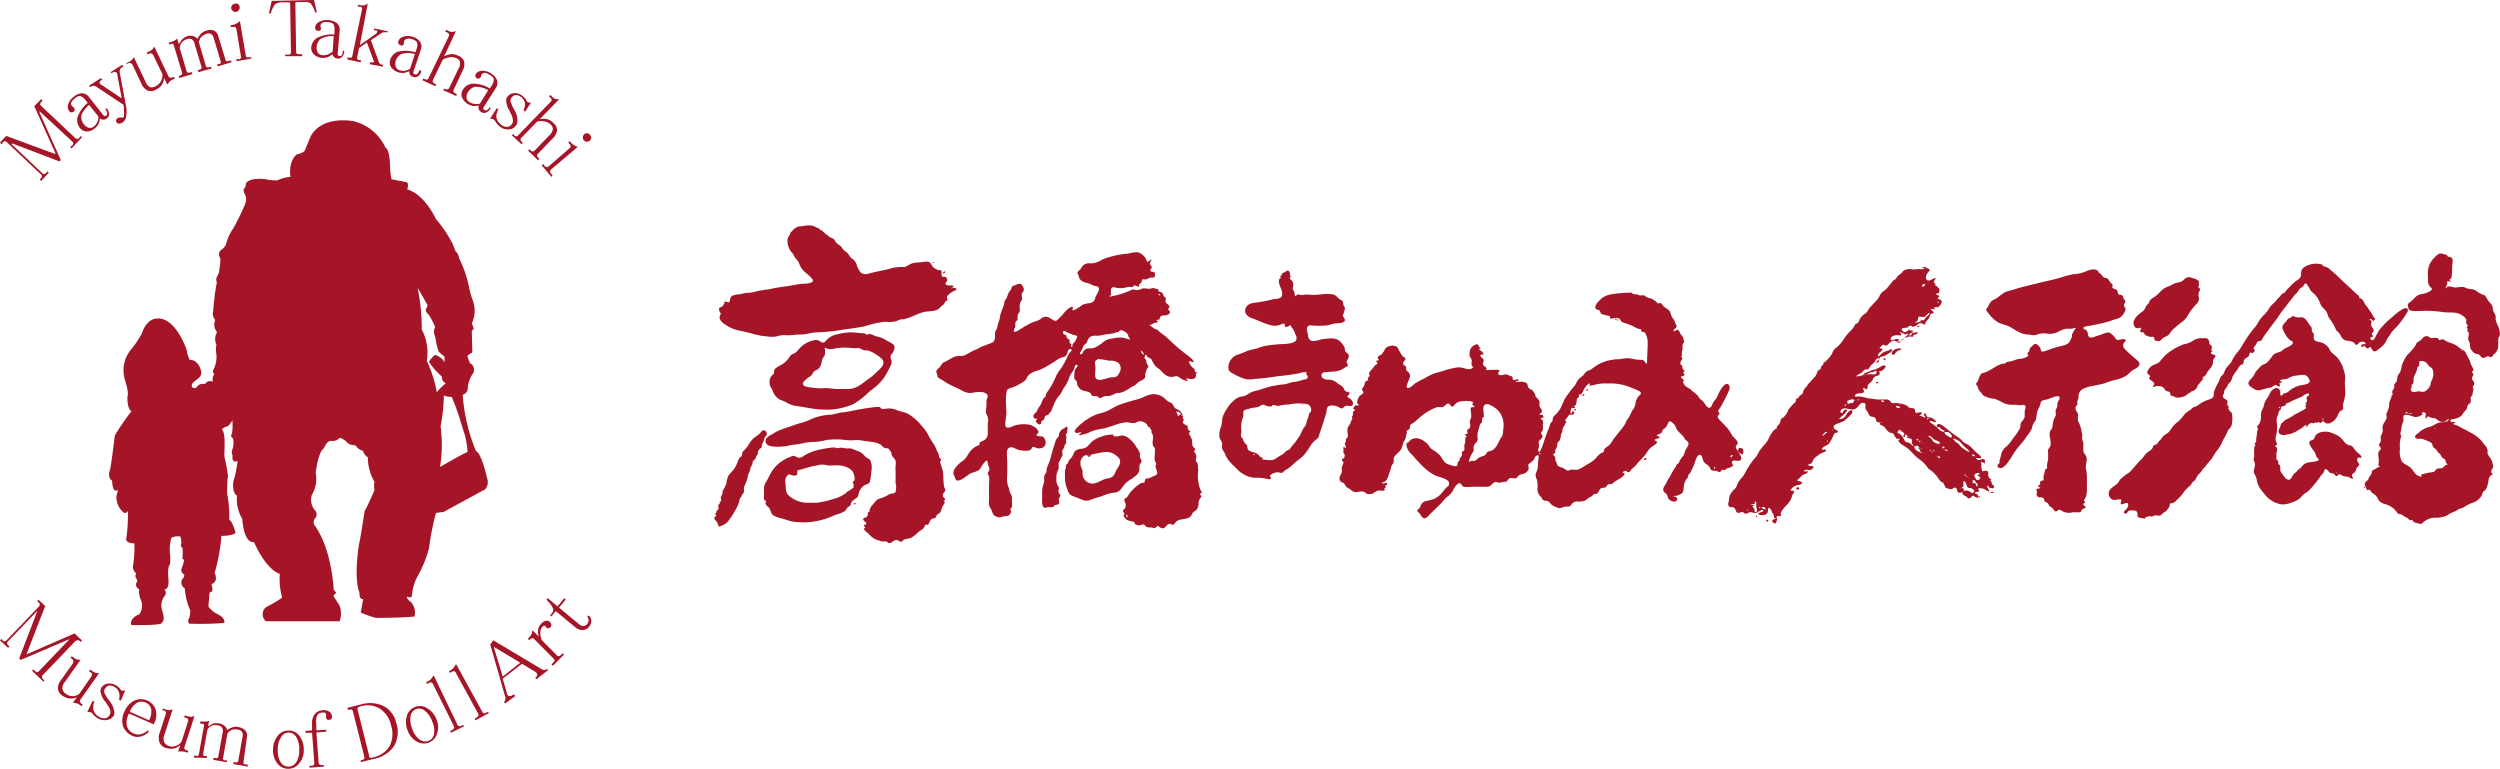
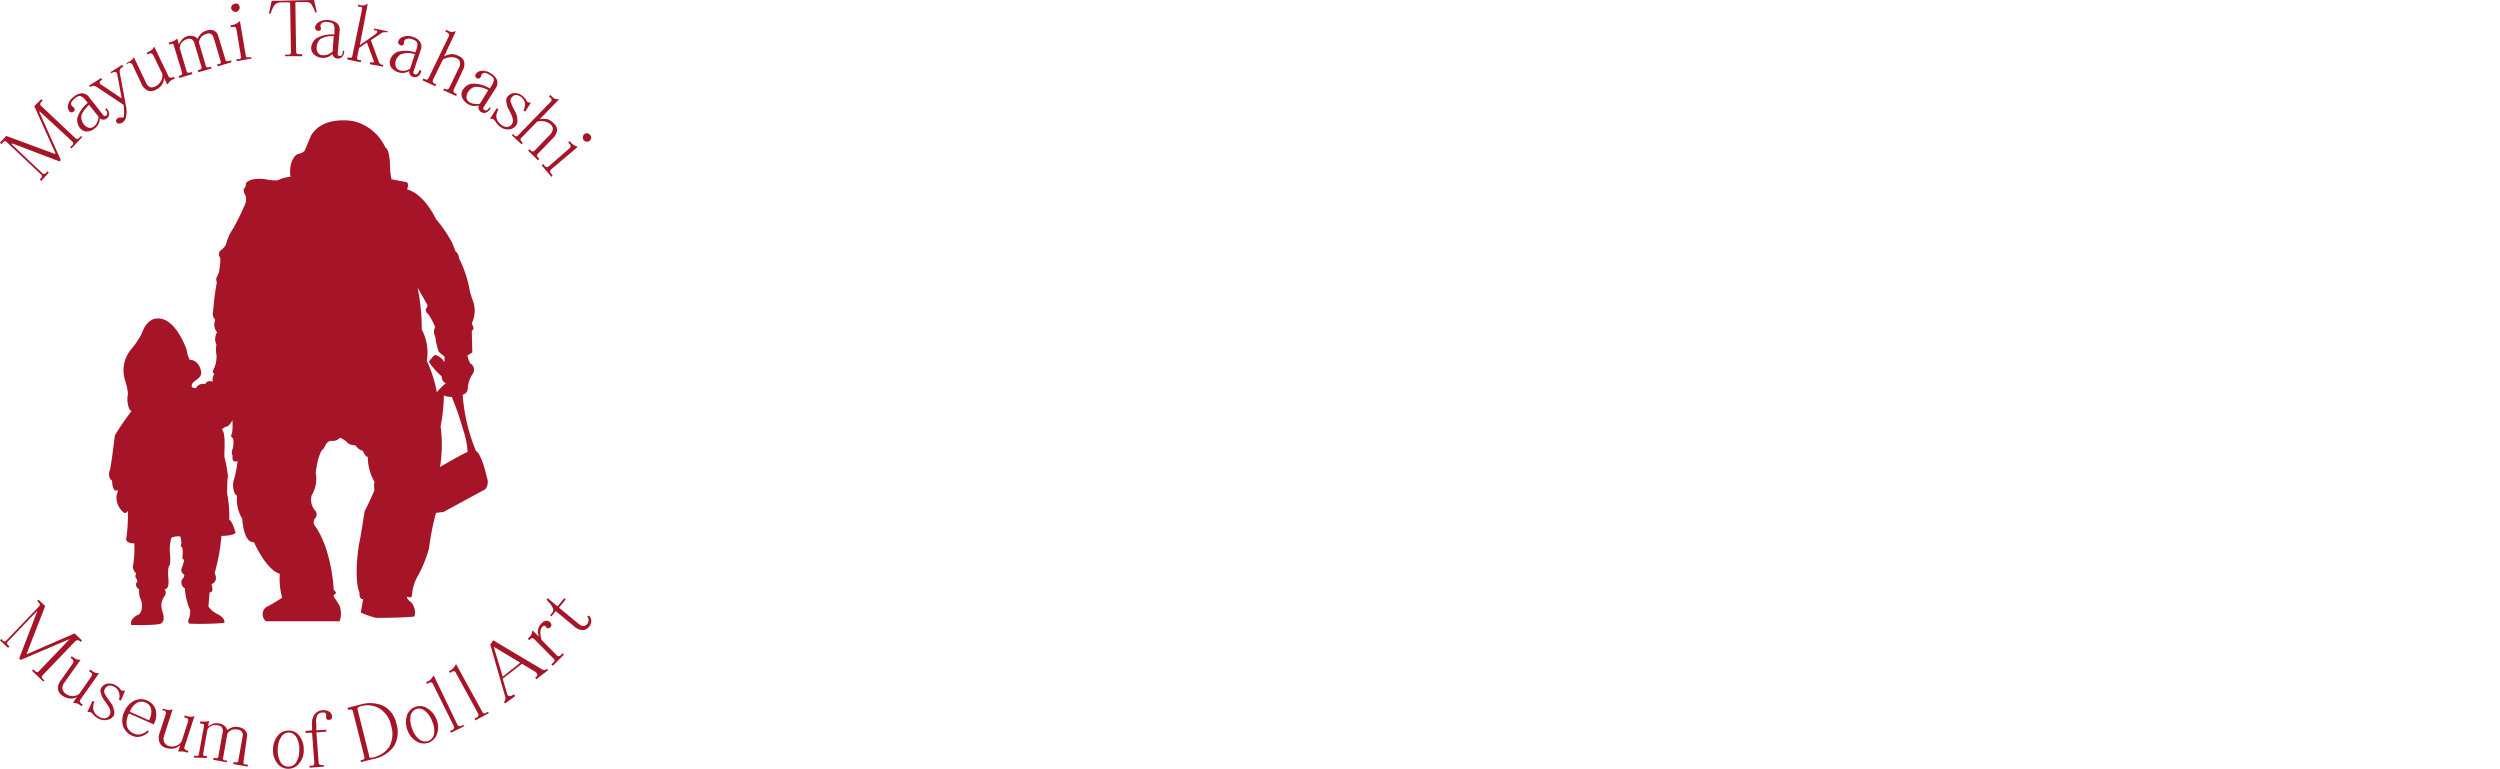
<svg xmlns="http://www.w3.org/2000/svg" viewBox="0 0 277.19 85.24">
  <defs>
    <style>.cls-1,.cls-2{fill:#a51527;}.cls-1{fill-rule:evenodd;}</style>
  </defs>
  <g id="レイヤー_2" data-name="レイヤー 2">
    <g id="レイヤー_1-2" data-name="レイヤー 1">
-       <path class="cls-1" d="M79.79,35.3a1.09,1.09,0,0,0,.41.54,4.28,4.28,0,0,0,1.39.72c.57.16,1.15.24,1.72.41a8.72,8.72,0,0,0,1.82.34,3,3,0,0,0,.94,0,3.63,3.63,0,0,1,.81-.16,5.32,5.32,0,0,0,1,0,5.57,5.57,0,0,1,.91-.06c.61,0,1.19-.23,1.8-.24a21.1,21.1,0,0,0,2.63-.26c.87-.13,1.75-.24,2.62-.4a10.42,10.42,0,0,1,2.34-.52,2.94,2.94,0,0,0,1.25-.08,3.41,3.41,0,0,1,.48-.18c.17,0,.36,0,.54-.09.74-.18,1.42-.64,2.18-.76.52-.09,1.22,0,1.59-.46a4,4,0,0,1,.39-.33c.11-.08.11-.22.2-.32s.25-.11.24-.27-.13-.25,0-.38a2.12,2.12,0,0,1,.83-.58c.13-.06.27-.17.07-.26s-.32,0-.49,0c0-.09.32-.05.24-.21s-.26-.09-.37-.09c-.29,0-.69-.11-.38-.42.13-.12.07-.3,0-.43s-.22-.13-.4-.11-.16-.47-.17-.62-.1-.15-.22-.12-.26-.06-.37-.13a1.11,1.11,0,0,1-.39-.28,3.48,3.48,0,0,0-.22-.36c-.22-.25-.57-.19-.86-.14s-.74.05-1.11.13-.64.4-1,.43A5.07,5.07,0,0,0,99,29.7c-.85.25-1.74.39-2.61.61a1,1,0,0,1-.92-.06,2.31,2.31,0,0,1-.5-.94,1.5,1.5,0,0,0-.3-.48c-.12-.12-.26-.19-.37-.31s-.18-.29-.29-.41a5,5,0,0,0-.43-.35c-.14-.13-.23-.33-.37-.47a4.59,4.59,0,0,1-.44-.33c-.12-.12-.18-.28-.29-.41a1.34,1.34,0,0,0-.44-.24c-.15-.08-.26-.24-.43-.32s-.18-.2-.3-.26-.11-.2-.23-.2-.21-.07-.24-.2a2,2,0,0,1-.54-.23,1.51,1.51,0,0,0-.66-.11,3,3,0,0,0-.67.09c-.17,0-.34,0-.49.06a1.07,1.07,0,0,0-.39.22c-.16.08-.2.24-.34.33s-.12.2-.19.35-.15.21-.2.33a1.74,1.74,0,0,0,.1,1.08,2,2,0,0,0,.24.45,1.15,1.15,0,0,1,.29.36c.13.35.44.54.59.89a2.64,2.64,0,0,0,.53.9c.21.2.46.36.66.57s.36.32.36.53-.62.29-.81.3a6.65,6.65,0,0,0-1.17.13c-.83.17-1.66.23-2.49.41-.43.1-.86.14-1.29.21s-.75.19-1.12.24-.44,0-.68.06l-.55.13a2.37,2.37,0,0,0-.84.17.65.65,0,0,0-.24.46c0,.11-.08.32-.24.26a.42.42,0,0,0-.35-.05c-.19.06,0,.11,0,.19-.12.06-.15.2-.23.28s-.26.11-.36.21,0,.4.12.54S79.74,35,79.79,35.3Zm36,13.28c-.2-.31-.46-.14-.74-.25s0-.24.06-.33,0-.32-.14-.44a1.72,1.72,0,0,0-.82-.46,3.29,3.29,0,0,0-2.07.25c-.27.11-.58.13-.62-.22a6.76,6.76,0,0,1,.13-1.16c0-.8-.13-1.63,0-2.43,0-.44.37-.49.72-.6a4.9,4.9,0,0,0,.94-.48,1.94,1.94,0,0,0,.49-.36c.1-.13.13-.29.23-.42a1.85,1.85,0,0,1,.88-.53,4.79,4.79,0,0,0,1.12-.48c.33-.19.66-.4,1-.61a3.63,3.63,0,0,1,.55-.35c.14-.06.31-.09.45-.14.36-.13.33-.41.46-.71s.56-.13.33.07a2.43,2.43,0,0,0-.49.8,9.72,9.72,0,0,1-.55,1c-.19.28-.41.56-.58.86a10.39,10.39,0,0,1-.47,1,6,6,0,0,1-.53.84.74.74,0,0,0-.19.42c0,.14-.16.23-.26.34s-.21.62-.43.86a2.32,2.32,0,0,0-.3.56c-.07.14-.22.21-.32.33a.38.38,0,0,0,0,.41c.08.13.25,0,.36.11-.06.09-.21.17-.14.3s.08.08.13.1,0,.08.08.13a.25.25,0,0,0,.34,0c.08-.07,0-.2.09-.29s.21-.14.28-.24,0-.29.18-.37.45-.14.41-.38c.14,0,.21-.12.23-.24a5,5,0,0,1,.2-.49,3.46,3.46,0,0,1,.63-1.1c.27-.28.37-.68.62-1a3.6,3.6,0,0,0,.52-1.08c.13-.33.38-.57.52-.89.06-.13.06-.31.17-.43s.22,0,.21.1-.18.24-.25.36a1,1,0,0,0-.09.5,1.52,1.52,0,0,0,0,.52c0,.14.18.21.25.34s0,.35.14.51a1,1,0,0,0,.3.36c.26.2.61.18.9.31s.22.21.34.35.28.08.44.08.25.13.39.2.25,0,.36-.1a1.29,1.29,0,0,1,.59-.09,1.48,1.48,0,0,0,.52-.14,3.33,3.33,0,0,1,.48-.21c.18,0,.35,0,.52-.06a3.33,3.33,0,0,0,1-.55c.14-.09.3-.13.44-.23a2.83,2.83,0,0,0,.36-.32c.23-.19.78-.31.82-.63,0-.14,0-.26,0-.39a1.49,1.49,0,0,0,.15-.4c0-.15.25-.23.18-.41s-.15-.24-.19-.36,0-.31-.15-.43,0-.31,0-.46c.16,0,.2.2.31.28s.33.12.42.28a3.35,3.35,0,0,0,.28.53,1.56,1.56,0,0,0,.43.42c.37.23.56.63,1,.84a1.09,1.09,0,0,0,.54.11c.21,0,.41-.13.62-.05s.38.27.59.35.15.06.24.08.46.18.29,0c0,0-.21-.16-.15-.2s.42.07.58.07a.56.56,0,0,0,.44-.21c.07-.1.1-.29,0-.32,0-.08.15-.08.13-.18s-.13-.06-.18-.11,0-.3-.18-.39a1.25,1.25,0,0,1-.45-.58c-.05-.12-.1-.24.08-.19s.55.2.33-.09a2.43,2.43,0,0,0-.49-.47,22.74,22.74,0,0,1-2.34-2c-.34-.34-.73-.53-1.07-.87-.15-.15-.39-.14-.54-.29s-.37-.21-.48-.4c.11.2.4,0,.53-.09s.43-.05.47-.16-.18-.08-.13-.17.18-.05.26-.08.11-.18.14-.28c.09-.25.44-.16.65-.2s.61-.26.34-.52.14-.3,0-.53-.47-.28-.39-.6c0-.13.08-.27-.06-.36s-.16-.11-.18-.21-.09-.3-.34-.37a.3.3,0,0,1-.23-.14c0-.08,0-.21-.16-.2s-.25-.09-.4-.09-.29.08-.45.08c-.31,0-.55-.11-.84,0a1.36,1.36,0,0,1-.43.14c-.14,0-.27,0-.4-.07-.31,0-.55.21-.85.29a8,8,0,0,1-1.9.51c0-.12.19-.12.19-.24a2.38,2.38,0,0,1,0-.59c.05-.3.4-.21.6-.15a2.7,2.7,0,0,0,1.23-.08,1.4,1.4,0,0,1,.5,0s.15,0,.17,0,0-.08-.07-.08c.21-.29.47.12.68,0,.05,0,0-.1,0-.13s0-.13.08-.16.26-.21.23-.37.19-.12.28-.11a.6.6,0,0,0,.41-.1.67.67,0,0,1,.44-.1c.1,0,.25,0,.29-.11a.82.82,0,0,0,0-.44c-.08-.09-.24-.09-.35-.11-.37-.16.13-.37,0-.57s-.23-.23-.17-.42.2-.31.16-.36-.38.29-.49.27a1.48,1.48,0,0,0-.69-.92c-.39-.3-1-.08-1.45,0a8.72,8.72,0,0,0-1.53.25,7.59,7.59,0,0,0-1.35.43,2.11,2.11,0,0,1-1.3.4.94.94,0,0,0-1,.56c-.09.16-.26.23-.36.38s.1.39.13.56c.1.45.55.6.95.69s.57.3.92.33.43.32.26.65-.19.34-.28.52a3.31,3.31,0,0,1-.14.41.74.74,0,0,1-.55.31,3,3,0,0,0-.73.17c-.13.08-.24.17-.36.25s-.91.62-.78.25c0,0,.09-.2,0-.25s-.28.08-.33.11a2.54,2.54,0,0,0-.74.72c-.15.16-.32.31-.46.46s-.22.25-.39.26-.53-.33-.79-.41a.86.86,0,0,0-.55,0c-.16.07-.28.22-.43.29-.33.17-.7.24-1,.4s-.75.4-1.11.64c-.08.06-.74.53-.7.12,0-.16.15-.28.17-.46a1.07,1.07,0,0,1,0-.4c0-.15.22-.19.24-.34a3,3,0,0,1,0-.43c0-.17.19-.3.23-.46a2.15,2.15,0,0,0,0-.5,1.17,1.17,0,0,1,.07-.48c.06-.15.19-.28.2-.45s-.11-.4,0-.6.22-.26.19-.44-.21-.66-.53-.59-.42.16-.64.23-.15.17-.21.3a4.22,4.22,0,0,1-.31.47,3.54,3.54,0,0,0-.18.49c-.07.17-.22.29-.27.47s-.06.34-.11.51a10.72,10.72,0,0,0-.39,1.08c0,.23-.08.47-.15.69a1.78,1.78,0,0,0-.14.5,1.06,1.06,0,0,1-.19.45.81.81,0,0,0-.07.44c0,.34,0,.75-.37.91l-1.07.41c-.21.07-.4.22-.61.31l-.5.21a8.54,8.54,0,0,1-.89.48c-.35.1-.72,0-1.07.14a9.54,9.54,0,0,0-.88.48c-.16.08-.32.1-.44.25a3.12,3.12,0,0,0-.25.35c-.11.13-.25.24-.36.37s-.08.26,0,.45,0,.32.16.43a3.5,3.5,0,0,0,.42.24,6.63,6.63,0,0,0,1,.6c.4.18.79.36,1.18.57a2,2,0,0,0,1,.28,4.59,4.59,0,0,1,1.22-.11c.19,0,.6.17.64.4s-.12.34-.13.52,0,.37,0,.55-.15.78,0,1a1.29,1.29,0,0,1,.14,1c0,.4,0,.79,0,1.19a.83.83,0,0,1-.51.73c-.17.07-.54.23-.39.47a2.16,2.16,0,0,0-1,.65c-.31.37-.44.79-.84,1.09a3.31,3.31,0,0,0-.89.86,1,1,0,0,0-.18.58c0,.18.16.31.19.48.18.84,1.42-.38,1.73-.51s.85-.21,1.08-.55a4.21,4.21,0,0,1,.36-.57c.06-.06.28-.36.37-.28s.08.37.12.47a1.61,1.61,0,0,1,.15.47c0,.17-.13.26-.18.4s.09.28.13.41a2.72,2.72,0,0,1,0,.7v.64c0,.41,0,.82,0,1.24a2.26,2.26,0,0,0,0,.58,1.11,1.11,0,0,0,.22.45c.15.27.16.65.46.78a1,1,0,0,0,.59.14,2.44,2.44,0,0,1,.44-.13c.31,0,.5,0,.67-.32a.25.25,0,0,0,0-.36c-.07-.09.12-.26.16-.34a1.37,1.37,0,0,0,0-.49c0-.2,0-.38,0-.56a1.21,1.21,0,0,0-.22-.55c-.07-.15-.06-.33-.12-.49a2.53,2.53,0,0,1-.21-1,21.52,21.52,0,0,0,0-2.54c0-.29-.08-.8.26-.94s.6.08.85.18a2.81,2.81,0,0,0,.91.16c.19,0,.49,0,.63-.14s.07-.27.24-.28a.82.82,0,0,1,.34.09.91.91,0,0,0,.82-.07A.7.7,0,0,0,115.76,48.58Zm12.74-16a.17.17,0,0,1,.12.16h-.17C128.43,32.64,128.5,32.61,128.5,32.55Zm-1.66,6.77a.56.56,0,0,1-.37-.45C126.63,38.87,126.82,39.19,126.84,39.32Zm.84-9h-.1A.05.05,0,0,1,127.68,30.36Zm0,.2s-.12,0-.12,0S127.7,30.49,127.7,30.56Zm-3.51,10.6c-.17.33-.26.63-.67.68-.22,0-.46,0-.68.08s-.42.12-.63.18-.7.06-.78-.29a3.51,3.51,0,0,1,0-.65,2.94,2.94,0,0,0,0-.66.69.69,0,0,1,0-.45c0-.09.28-.11.24-.24A9,9,0,0,1,123,40a1.47,1.47,0,0,1,1,.23A.83.83,0,0,1,124.19,41.16ZM119.82,39a1.76,1.76,0,0,0,.29-.6c.08-.21.32-.27.41-.45a1.22,1.22,0,0,1,.29-.55,1,1,0,0,1,.74-.17,4.43,4.43,0,0,0,.88-.12c.29-.07.6-.07.9-.13s.48-.15.73-.19c.09-.32.52-.11.69,0a.74.74,0,0,1,.36.47c0,.14.18.23.18.38-.29-.05-.57-.17-.87-.21a3.38,3.38,0,0,0-.89.07,3.81,3.81,0,0,0-.8.17,2.55,2.55,0,0,0-.58.41,7.32,7.32,0,0,1-.74.45,1.67,1.67,0,0,1-.7.09.71.71,0,0,0-.57.31c-.06.12-.15.35-.3.35S119.75,39.06,119.82,39Zm-1.69-2.25a5.39,5.39,0,0,0,1,.41c.13,0,.36.07.28.25a2.56,2.56,0,0,1-.23.47c-.09.11-.24.21-.26.36s0,.24-.12.24.08-.35-.09-.38-.1-.23-.11-.35-.24-.17-.31-.31,0-.3-.19-.33-.26-.13-.22-.31S118.05,36.69,118.13,36.73Zm159.05.39a2.28,2.28,0,0,0-.25-1.08,4.19,4.19,0,0,1-.22-.59c0-.14,0-.29,0-.43a1.53,1.53,0,0,0-.23-.46,2,2,0,0,1-.1-.51c-.06-.36-.43-.57-.59-.87a1.49,1.49,0,0,0-.23-.39c-.12-.12-.29-.13-.43-.2-.36-.16-.61-.47-1-.54a3.35,3.35,0,0,1-.53-.07,2.2,2.2,0,0,0-.45-.17c-.4-.07-.8.13-1.2,0a1.48,1.48,0,0,0-.55-.06c-.11,0-.12.2-.24.2,0-.22.2-.35.18-.55s0-.27.15-.23.25.1.23,0-.12-.07-.14-.13.13-.14.16-.16.08-.18.09-.27a6.85,6.85,0,0,0,.05-.91c0-.26.06-.53.06-.8a.42.42,0,0,0-.26-.43c-.13,0-.36,0-.36-.23-.25,0-.48-.17-.74-.15s-.49.28-.66.45a2.4,2.4,0,0,0-.71,1.37c-.05.39,0,.8,0,1.19a.92.92,0,0,0,.34.78c.4.32-.74.66-.92.69a1.3,1.3,0,0,0-.92.46,3.87,3.87,0,0,1-.61.53c-.23.19-.1.51,0,.72s.68.18,1,.19a13.18,13.18,0,0,1,2.59.09c.79.16,1.68-.11,2.36.43a1.22,1.22,0,0,1,.38.37c.08.14,0,.27,0,.41s.18.18.18.3-.08.11-.09.18,0,.08,0,.09h0c0,.05.16.12.09.18s-.05.16,0,.22c.29.24,0,.55.06.86s.17.33.19.52,0,.35.05.49.38.58.65.6a.56.56,0,0,1,.43.21c.08.09.15.2.27.23.31.09.47-.31.77-.12s.34-.21.57-.34a1.22,1.22,0,0,0,.4-.89c0-.22,0-.45,0-.69S277.15,37.31,277.18,37.12Zm-173.65-8c0-.25-.28.05,0,0Zm158.59,9.12c.09.12.18.32.35.36s.19-.12.31-.14.22.25.26.33c.16.25.38.15.57,0a6.59,6.59,0,0,0,.75-.65c.21-.29.32-.62.54-.91.12-.13.17-.29.27-.41s.27-.29.39-.43a6,6,0,0,0,.83-1,7.36,7.36,0,0,0,.54-.83c.09-.18.05-.42-.18-.42a1.28,1.28,0,0,0-.5.2,7.12,7.12,0,0,0-1,.79,8.67,8.67,0,0,0-1.42,1.42,5.13,5.13,0,0,0-.41.72c-.07.12-.22.45-.4.43s-.22-.17-.21-.25.16-.08.22-.1.08-.16,0-.23-.08-.2.05-.3c.3-.21-.07-.49-.15-.71s.06-.36,0-.53-.19-.06-.22-.17c.15-.08.22-.07.33.07s.22.06.28-.09-.12-.21-.18-.31a4.23,4.23,0,0,0-.25-.47,5,5,0,0,1-.37-.53,4,4,0,0,1-.35-.46c-.11-.24-.26-.58-.58-.58.06-.19-.14-.33-.26-.43s-.37-.33-.54-.5c-.37-.37-.79-.71-1.16-1.08a16.61,16.61,0,0,0-1.24-1.13,1.42,1.42,0,0,0-.58-.36c-.11,0-.3-.06-.3-.21a2.32,2.32,0,0,0-1.68.09,1.26,1.26,0,0,0-.62.47c-.12.23-.05.47-.11.72s-.35.41-.56.55a4.84,4.84,0,0,0-.62.58c-.11.11-.24.22-.35.35a2.2,2.2,0,0,1-.28.34,3.14,3.14,0,0,0-.31.18c-.08.08-.13.17-.2.25s-.22.21-.31.32-.16.22-.26.32a3.32,3.32,0,0,0-.53.53,4.46,4.46,0,0,1-.54.75,5.5,5.5,0,0,0-.56.62c-.17.24-.29.52-.47.75s-.34.38-.48.59a14.78,14.78,0,0,0-.9,1.33,5.26,5.26,0,0,1-.68,1,4.53,4.53,0,0,0-.58.91c-.17.34-.49.57-.69.9-.1.16-.13.35-.23.52s-.2.21-.29.32a2.48,2.48,0,0,0-.25.58c-.08.16-.19.3-.26.47s-.15.35-.23.53a1.51,1.51,0,0,0-.07.48c0,.34-.34.42-.61.53a3.49,3.49,0,0,0-1,.5,1.25,1.25,0,0,1-.52.28.61.61,0,0,0-.35.25c-.1.11-.24.14-.35.24s-.24.16-.36.28a8.93,8.93,0,0,1-.7.82,3.34,3.34,0,0,0-.76.74,3.72,3.72,0,0,1-.34.47,3.58,3.58,0,0,1-.45.31,1.23,1.23,0,0,0-.33.38c-.11.14-.24.25-.35.39s-.16.28-.37.33-.21.16-.28.31c-.13.31-.52.42-.74.67s-.25.32-.38.48-.25.24-.36.37c-.25.29-.51.56-.76.86a3.09,3.09,0,0,1-.4.41,3.62,3.62,0,0,0-.41.27c-.21.2-.55.41-.68.67-.26.53-1.26.74-1.13,1.48a.67.67,0,0,0,.63.6c.11,0,.76-.16.76,0s-.23.54.12.46c.16,0,.56-.31.63,0a.7.7,0,0,1-.22.57c-.11.1-.41.34-.14.46s.27-.28.51-.32.34,0,.51,0a.29.29,0,0,1,.34.22c.07.14,0,.33.07.46s.3.12.45.15.44.14.37-.08c.15,0,.28-.1.42-.12s.28.07.43,0a.73.73,0,0,1,.48-.09.54.54,0,0,0,.48-.08,1.22,1.22,0,0,1,.34-.3.64.64,0,0,0,.32-.29c.09-.14.21-.21.24-.4s0-.27.1-.27a.76.76,0,0,0,.61-.29,7.49,7.49,0,0,0,.68-.7,4.19,4.19,0,0,1,.67-.79c.13-.13.28-.2.36-.37a.84.84,0,0,1,.29-.33c.27-.21.29-.59.58-.81a1.58,1.58,0,0,0,.34-.44c.08-.14.24-.22.33-.36.2-.3.46-.54.67-.82s.4-.7.68-1a4,4,0,0,0,.56-1,10.4,10.4,0,0,0,.59-1.15c.05-.15.21-.22.29-.35a1,1,0,0,0,.16-.51,2.55,2.55,0,0,0,0-1c0-.16-.14-.21-.25-.33s-.06-.28-.21-.28c0-.07.09-.1.15-.1s-.17-.19-.2-.3.05-.31,0-.44-.55-.28-.5-.54.14-.22.14-.4a.51.51,0,0,1,.11-.33,2.19,2.19,0,0,0,.28-.42.74.74,0,0,1,.22-.32c.26-.22.22-.44.36-.73a7,7,0,0,1,.5-.71c.12-.21.26-.51.52-.58s.09-.33.27-.55.44-.25.53-.49a.61.61,0,0,1,.08-.27c.08-.07.18.05.24.06s.24-.16.27-.26,0-.14-.07-.2,0-.23.09-.31a1.42,1.42,0,0,0,.21-.33.32.32,0,0,1,.31-.24.29.29,0,0,0,.27-.16,6,6,0,0,1,.52-.79c.4-.54.78-1.08,1.2-1.6a11.3,11.3,0,0,1,.69-1c.26-.26.42-.58.67-.85s.42-.61.7-.85.31-.54.59-.68a.61.61,0,0,0,.28-.27c0-.06.11-.18.21-.2s.38.49.44.61c.15.32.43.47.66.71a3.33,3.33,0,0,1,.54,1c.15.33.47.53.66.83a1.81,1.81,0,0,1,.17.46,2.27,2.27,0,0,0,.28.45,5,5,0,0,1,.59,1.05c.07.17.21.22.32.35a2.52,2.52,0,0,1,.29.46.75.75,0,0,0,.43.39c.16.05.34.05.52.1A.94.94,0,0,1,261,38c.09.07.14.21.27.24s.3-.35.53-.35.51,0,.47.26c-.16,0-.5,0-.47.22S262.2,38.38,262.12,38.28Zm.71-.29v.08h-.06S262.78,38,262.83,38ZM235.91,52.66s0,0,0,0S235.93,52.68,235.91,52.66Zm24.31-20.79c.11,0,0,.07,0,0ZM220.86,53.68c-.05-.12,0-.36-.22-.36,0-.11.15,0,.18-.13a.74.74,0,0,1-.38-.45c0-.16.06-.36-.06-.49s-.44,0-.61,0c0-.13-.07-.26-.08-.39s0-.23,0-.34,0-.31-.12-.28c.16-.1.31.1.47.12s0-.15,0-.21c.21-.09-.1-.24-.19-.26s-.33.18-.53.1c0,0-.29-.14-.22-.2s.39.09.54,0-.36-.5-.45-.57c-.4-.33-.66-.77-1.15-1a1.52,1.52,0,0,1-.55-.42,2.93,2.93,0,0,0-.56-.44c-.46-.3-.86-.66-1.31-1-.16-.11-.67-.55-.84-.25s.18.22.27.27.16.19.26.25a2.08,2.08,0,0,0,.32.12c-.17.38-.74-.24-.89-.38a3.26,3.26,0,0,0-.61-.44c-.19-.13-.28-.37.05-.23.06,0,.62.25.45,0a1.1,1.1,0,0,0-.59-.41c-.14,0-.34,0-.42-.17s-.06-.24-.15-.29-.2.13-.14.22.16.13.16.24c-.26,0-.45-.21-.7-.2,0,0,.37-.24.31-.31-.2-.23-.81.28-.77-.27,0-.34-.34-.21-.55-.28s-.25-.2-.39-.27a1.44,1.44,0,0,0-.45-.17,3.32,3.32,0,0,0-.55-.09c-.18,0-.36,0-.54,0s-.21-.16-.3-.26a.58.58,0,0,0-.41-.15l-.52,0a3,3,0,0,1-.52,0c-.37-.08-.75-.08-1.12-.16a4.8,4.8,0,0,0-.63-.15,1.73,1.73,0,0,0-.51,0c-.08,0-.22,0-.16-.14a.31.31,0,0,1,.22-.18c.22-.1.47,0,.68-.13s0-.29,0-.46.38.14.43.1.05-.3.08-.42.19-.26.31-.35c.28-.2.24-.55.59-.69.12-.06.28-.07.38-.17s0-.28,0-.41c.23.08.5-.16.62-.33.23-.33-.14-.32-.35-.21a3.78,3.78,0,0,1-.86.41c-.17,0-.33.11-.48.17a5.09,5.09,0,0,0-.54.22c-.08,0-.26.15-.06.19s.41-.17.6-.25.25,0,.38-.09a1.12,1.12,0,0,1,.39-.13c0,.15,0,.31-.14.38a1.27,1.27,0,0,1-.48,0,5.22,5.22,0,0,0-1.11.16,1.27,1.27,0,0,1-.48.08c-.21,0,.34-.29.38-.31.22-.09.32-.3.51-.43s.16,0,.27,0,.25-.18.29-.28c.13-.29.43-.38.58-.65s.21-.37.51-.31c0-.17.2-.21.33-.22a2.06,2.06,0,0,0,.58-.28c.15-.1.34-.17.43-.34s0-.23-.12-.17-.23.13-.36.17a1.56,1.56,0,0,0-.63.28c-.11.09-.2.26-.34.32s0-.25,0-.3.74-.51.26-.58c-.16,0-.2-.08-.05-.17s.19-.22.3-.24.32.22.5,0a1.55,1.55,0,0,1,.52-.4c.25-.12.35,0,.56.13s.38,0,.25-.12c.1.06.14-.09.18-.14s.2-.11.31-.15.45-.26.69-.23c.09,0,.23.07.3,0s0-.16.13-.19.38-.07.42-.27c-.23,0-.81,0-.73.33h-.37c.15,0,.19-.22.34-.26s.25-.11.16-.22-.43,0-.33-.16.2-.26.32-.3a1.27,1.27,0,0,0,.5-.19c.13-.1.24-.26.43-.22s.3.15.47.15c0-.32.31-.49.44-.74s.08-.32.2-.42.25,0,.29-.16-.33-.25-.29-.37.38.07.46,0-.25-.13-.09-.19.34,0,.48-.08.43-.45.32-.67-.51-.16-.4-.29.2-.12.12-.24a.41.41,0,0,0-.33-.16c0-.12.18-.14.29-.16s.08-.18.09-.26,0-.27-.1-.33-.18-.1-.16-.2h-.18c0-.1.06-.23-.06-.28a.19.19,0,0,1-.08-.26c0-.06.32-.42.06-.33s-.79.49-.93.09.18-.7.35-.93-.44-.21-.44-.42c-.07,0-.45.11-.39.14s.28,0,.3.08a1.89,1.89,0,0,1-.39.06c-.34-.09-.67.07-1,0a1.4,1.4,0,0,0-.88.11c-.15.09-.23.24-.37.37a2.69,2.69,0,0,0-.33.26c-.13.1-.16.29-.31.38a.93.93,0,0,0-.3.23c-.17.27-.41.49-.59.74s-.5.34-.67.58-.21.46-.39.66-.52.57-.79.85-.31.59-.58.73a1.69,1.69,0,0,0-.64.71c-.07.11-.09.26-.2.34s-.22.08-.3.21-.15.29-.26.42l-.37.39a5.15,5.15,0,0,0-.64.82,3.61,3.61,0,0,1-.7.81,2.16,2.16,0,0,0-.38.36,3.55,3.55,0,0,0-.21.44,5,5,0,0,1-.62.74.47.47,0,0,1-.14.14s-.1,0-.13,0,0,.19-.07.27a3.08,3.08,0,0,0-.24.27c0,.07,0,.16-.06.23s-.18.11-.25.16-.12.27-.18.4c-.15.35-.52.61-.74.93-.08.11-.22.12-.24.26s-.17.19-.24.3a2.34,2.34,0,0,0-.25.39c-.05.13,0,.24-.16.35s-.23.18-.33.3a.46.46,0,0,1-.33.23c.09.34-.28.51-.46.74s-.27.3-.39.48A2.06,2.06,0,0,1,198,46c-.11.09-.21.27-.33.33a.37.37,0,0,0-.25.34,1,1,0,0,1-.25.47c-.14.14-.23.19-.16.39-.28,0-.52.42-.66.62s-.26.57-.45.83-.48.56-.7.85-.32.62-.55.88a6.65,6.65,0,0,0-.61.79c-.16.28-.36.53-.49.82a2.94,2.94,0,0,1-.55.79,2,2,0,0,0-.44.78c-.1.28-.4.43-.54.68a1.38,1.38,0,0,0-.32.85c0,.21-.19.54,0,.72s.47,0,.63.22.14.48.39.5.33-.12.49-.08.19.13.28.18.38-.12.54-.17.48.16.75.06a6.19,6.19,0,0,1,.56-.3c.23-.07.24.13,0,.21s-.56.2-.29.3a.84.84,0,0,0,.64,0c.31-.1.34-.28.34-.56s.14-.23.31,0,.09.28.19.4a.46.46,0,0,1,.15.3c0,.08,0,.34.18.24s.14-.21.27-.24.3.11.33,0-.06-.24,0-.37a3.22,3.22,0,0,1,.57-.76,2.27,2.27,0,0,0,.63-.95,1.05,1.05,0,0,1,.18-.42c.05-.07.17-.21,0-.28s-.38.05-.27-.13a1.09,1.09,0,0,1,.72-.5c.14,0,.45-.08.51-.24s-.5-.22-.58-.31c.35-.15.53-.64.95-.69a.37.37,0,0,0,.26-.2c.1-.17-.25-.07-.31-.06s-.15-.1,0-.17.38,0,.55,0,.5-.27.37-.39-.43,0-.52-.14.21-.16.25-.17.18-.16.22-.3c.1-.34.47-.52.72-.73s.76-.26.76-.47-.64.1-.43-.2.55-.3.76-.54a7,7,0,0,0,.53-1,.33.33,0,0,1,.28-.2c.08,0,.23-.06.16-.17s-.41-.21-.46-.43.14-.27.25-.33c.37-.2.8-.22,1.1-.55a5.6,5.6,0,0,0,.66-.63c.12-.18.08-.47-.19-.35a1.43,1.43,0,0,0-.48.58.79.79,0,0,1-.8.35c0-.09.14,0,.18-.1a.55.55,0,0,1,.2-.2,4.23,4.23,0,0,0,.51-.53c.13-.15,0-.23-.18-.18s-.16.23-.28.31-.26,0-.21-.18a.43.43,0,0,1,.38-.28c.44-.06.94.28,1.32,0s.45-.65.8-.62.26.2.26.38a.67.67,0,0,0,.17.52c.12.16.18.37.31.52s.43.09.6.25,0,.31.2.42a.83.83,0,0,0,.54.08c0,.08-.23,0-.23.13s.22.19.33.25c.29.14.39.48.66.66s.36.09.52.21.05.28.19.34.11.26.25.23.25-.05.26.08c-.34,0,0,.34.08.43s.52.33.77.52c.48.37.84.9,1.33,1.24a3.55,3.55,0,0,1,.78.72,3.17,3.17,0,0,0,.28.36l.36.25a4,4,0,0,1,.69.79c.15.19.3.47.58.47-.06.11.11.27.14.38a.32.32,0,0,0,.17.21,2.25,2.25,0,0,0,.51.13c.19,0,.3-.21.48-.17s.18.3.24.43c.18.33.8,0,.7-.26s-.43,0-.43-.08a.46.46,0,0,0,.4-.36c0-.05-.07-.47.06-.44.3.06.2.66.53.75.1,0,.25,0,.35.05l.2.17c.15.12-.08.4-.24.31s-.32-.25-.57-.25-.48.06-.46.29.36.3.48.42.25.22.39.12.25-.42.53-.14c.11.1.41.18.34-.09s-.24-.2-.34-.31.4-.19.49-.17-.27-.32-.05-.37a1.06,1.06,0,0,1,.72.17c.06,0,.46.34.39.08a1.11,1.11,0,0,0-.2-.39s0-.16.06-.16.12.19.21.23a1.12,1.12,0,0,0,.4.07C221.28,53.93,220.9,53.74,220.86,53.68Zm-6-20.23c.14,0,.07.06.07.15S214.8,33.53,214.83,33.45Zm-1.41-1.9c0,.18-.38.32-.35.17S213.41,31.34,213.42,31.55Zm-1,4.14c.08-.07.18-.12.2-.24s0-.25.12-.33.72.2.78-.18c.16,0,.22-.26.4-.26,0,.24-.27.33-.4.5s-.18.38-.39.33a.35.35,0,0,0-.2,0s0,.1,0,.12-.27.08-.33.1S212.26,35.84,212.4,35.69Zm-.91.63a.64.64,0,0,0,.06-.18.17.17,0,0,0,.15,0c.11-.07.22,0,.29.1-.32.15-.71.86-1.09.46S211.37,36.35,211.49,36.32Zm-1.43.87c.19-.06.41,0,.59,0s.1-.23,0-.26,0-.15.08-.12,0,.09.06.14.2,0,.3,0c-.06.2.21.11.31.08.28-.1.11.08,0,.15s-.25.38-.47.48a1.58,1.58,0,0,0-.35.16.42.42,0,0,1-.27.12c0-.12.2-.12.16-.25s-.21-.11-.32-.09a4.83,4.83,0,0,1-.49.14C209.48,37.37,209.88,37.26,210.06,37.19ZM192.78,54.5c.06,0,.1,0,.09,0S192.79,54.57,192.78,54.5Zm.08,2.18s.06,0,0,0S192.84,56.73,192.86,56.68Zm.9-.2c.22.06-.14.27,0,0Zm.91.3c-.19,0-.11-.36-.18-.44s-.2-.07-.17-.15.12-.08.17-.12-.37-.13-.41-.11c.12-.09.29-.05.42-.08s0-.32.15-.26.07.17.07.23a1.63,1.63,0,0,0,.08.62C194.83,56.59,194.83,56.75,194.67,56.78Zm.49-.43c-.3,0,.05-.3,0,0Zm.22-.13c.16-.06.42.08.39.28C195.71,56.48,195.12,56.3,195.38,56.22Zm1.84.49a.06.06,0,0,1,.08,0C197.23,56.76,197.24,56.75,197.22,56.71Zm5.3-8.73c-.13.07-.21.22-.34.28s-.19,0-.07-.08.18-.23.3-.28S202.66,47.91,202.52,48Zm.15,1c-.16,0-.08,0-.08-.12S202.68,48.91,202.67,49Zm.87-1.33c-.09,0,0,0-.08,0S203.54,47.62,203.54,47.67Zm-.11,0s0,0-.05,0S203.43,47.62,203.43,47.66Zm-.34,0s0,0,0,0h.19C203.3,47.74,203.14,47.67,203.09,47.66Zm1.39-2.72a.23.23,0,0,0,.15-.1C204.88,44.84,204.56,45.08,204.48,44.94Zm1-.3c-.09.09-.15.07-.26.06s-.2.1-.31.07-.09-.24-.09-.32c.23-.05.44-.22.67-.15S205.55,44.53,205.43,44.64Zm.62-.24c-.3,0,0-.28,0,0Zm2.53,0c.06,0,.27,0,.27.11S208.58,44.59,208.58,44.41Zm4.47,5.35c0,.1-.05.05-.1.05S213,49.76,213.05,49.76Zm-.24-.88c.15,0,0,.19-.05.17S212.81,48.9,212.81,48.88Zm-.13-2.68a0,0,0,0,1-.06,0Q212.71,46.13,212.68,46.2Zm0,2.68c-.14-.05-.23,0-.23-.21C212.63,48.67,212.7,48.68,212.7,48.88Zm-.58-.55,0,0S212.11,48.31,212.12,48.33Zm-1.53-3.45h.11c0,.09-.11,0-.13.06S210.59,44.91,210.59,44.88Zm-.35.29c-.11,0,0-.15,0-.15s.39,0,.39.23A1.11,1.11,0,0,1,210.24,45.17Zm1.46,3.95c-.21-.08-.39,0-.53-.23s-.37-.78-.82-.86c0-.09.12-.33.22-.35s.14.1.2.14.36.18.34.33-.17.11-.11.23.11.11.16.07,0-.17.07-.22.23,0,.16.12.15,0,.17.08-.17.08-.17.12.19.06.22.06a.36.36,0,0,1,.32.14c.07.13,0,.25,0,.38s.22.18.2.32C212,49.42,211.87,49.2,211.7,49.12Zm.66.73c-.05-.07-.24-.35-.06-.36s.22,0,.19-.09c.15,0,.26.29.4.2-.06,0-.22,0-.19.15s.19,0,.19.16c-.26,0,.21.35.18.37S212.42,49.91,212.36,49.85Zm.65-.73.09,0C213.07,49.16,213,49.17,213,49.12Zm.15,1.08c0-.06.07-.06.08,0Zm.23-.78a.05.05,0,0,0,0,0C213.48,49.38,213.52,49.42,213.39,49.42Zm.24.18c.11,0,0,.07,0,0Zm0-1.37s.08,0,.06,0S213.61,48.26,213.61,48.23Zm0-1.72c0-.09,0-.15.14-.13S213.74,46.51,213.58,46.51Zm.31,3.37c.29-.09-.07.36,0,0Zm.3.32c-.16,0-.14-.11,0-.11S214.19,50.17,214.19,50.2Zm.19-.31c.08.27-.28,0,0,0Zm.06.22s0,0,0,0l.06,0S214.47,50.11,214.44,50.11Zm.22.51c0-.1.14-.08.14,0Zm.2,0c.14,0,.15,0,.15.13S214.86,50.74,214.86,50.65ZM214.4,49c-.13-.11-.15-.23-.25-.35s-.3-.16-.33-.34c.33,0,.45.35.72.46s.56.19.53.38S214.48,49.08,214.4,49Zm.67,1.88h0S215.1,50.94,215.07,50.9Zm.3-1.21c0-.12,0-.19.15-.16S215.58,49.79,215.37,49.69Zm4.09,1.71,0,0S219.43,51.37,219.46,51.4Zm-.53-.92s.09.15,0,.14-.31-.07-.28-.22A.4.4,0,0,1,218.93,50.48ZM215.8,50c-.05-.08-.16-.08-.25-.1s.3-.09.38,0S215.83,50,215.8,50Zm.48-1.5c-.19,0-.29-.23-.48-.23,0-.08-.32-.27-.18-.34a.59.59,0,0,1,.67.19C216.37,48.23,216.55,48.51,216.28,48.51Zm1.66,4.11c.1.31-.33,0,0,0Zm.08.25c0-.12.15,0,.11.05S218.06,52.87,218,52.87Zm.23.13c.16,0,0,.08,0,0ZM218,49.94a3.24,3.24,0,0,1-.57-.4c-.15-.15-.23-.33-.43-.44s-.28-.16-.3-.33c-.08,0-.17-.06-.17-.15a1.57,1.57,0,0,1,1,.6,4.07,4.07,0,0,0,.41.42,1.86,1.86,0,0,1,.38.36C218.49,50.2,218,50,218,49.94Zm1.26,4c-.16,0-.16-.19-.2-.29s-.28-.08-.42-.08c0-.07.1-.07.14-.11s-.08-.11-.09-.15.21-.09.26-.06.07.27.21.32S219.27,53.79,219.25,53.91Zm.24-.77c-.15,0-.34.14-.42-.06s-.25-.3-.15-.47.57-.36.57,0c-.07,0-.18-.06-.21,0a.12.12,0,0,0,.11.16c.06,0,.07.06.11.11s.13,0,.19.06C219.59,52.88,219.51,53.06,219.49,53.14Zm.31,0h.06S219.8,53.24,219.8,53.19Zm15.87-11.48c.29-.17.5-.45.79-.64s.65-.3.73-.61-.24-.49-.41-.64-.61-.52-.91-.81-.45-.42-.47-.71.33-.4.27-.58-.61-.06-.76,0a.42.42,0,0,1-.41-.26,2,2,0,0,0-.38-.39c-.28-.26-.5-.21-.84-.07s-.74.25-1.11.38c-.22.08-.5.15-.62-.1s0-.54-.35-.71c-.06,0-.22-.1-.21-.2s.3-.17.38-.18a21.85,21.85,0,0,0,2.43-.52c.21-.07.4-.16.61-.22a4.28,4.28,0,0,0,.51-.15,1.33,1.33,0,0,0,.62-.66c.08-.14.17-.27.1-.43a1.11,1.11,0,0,1-.16-.35c0-.17.25-.35.14-.51s-.21-.18-.23-.4a.25.25,0,0,0-.26-.23c-.31,0-.29-.19-.37-.43s-.35-.19-.51-.34,0-.17,0-.26-.12-.23-.22-.31-.18-.28-.3-.41-.29-.12-.45-.18-.3-.44-.57-.51c-.11-.46-.66-.43-1-.33s-.6.23-.91.33a4.46,4.46,0,0,1-.89.14c-.67.11-1.34.36-2,.53s-1.3.3-1.94.46c-.83.22-1.67.38-2.48.65-.39.13-.81.2-1.2.36a6.41,6.41,0,0,0-.79.58c-.28.2-.59.26-.81.53a1.55,1.55,0,0,0-.23.42c-.07.13-.24.28-.24.43s.24.34.31.46a1.83,1.83,0,0,0,.34.39,3.1,3.1,0,0,0,.77.59c.37.17.79.23,1.16.42s.63.41,1,.57a2.12,2.12,0,0,0,1.06.3c.37,0,.64.18,1,0A2.12,2.12,0,0,1,227,37a2.17,2.17,0,0,0,1.13-.17,3.05,3.05,0,0,1,1-.39,3.75,3.75,0,0,0,.58,0c.15,0,.32-.13.48-.07,0,.09-.11.06-.15.1s0,.14-.06.2-.22.18-.09.25c-.06,0-.16.09-.16.17s0,.17,0,.25-.17.29-.21.46-.36.4-.62.47-.78.19-1.17.31-.77.3-1.16.39-.24-.3-.39-.46-.43-.54-.67-.31l-.37.33c-.11.11-.11.27-.16.41s-.19.14-.18.26.08.24.16.17a1.35,1.35,0,0,1-.65.36c-.25.06-.51.06-.76.13a4.3,4.3,0,0,1-.69.23.87.87,0,0,0-.47.12s-.09.12-.08.13a.47.47,0,0,0-.33,0,5.24,5.24,0,0,0-.65.27,7.73,7.73,0,0,1-1.19.67c-.19.06-.42.06-.54.26a2.46,2.46,0,0,0-.25.55,1,1,0,0,1-.11.26c-.05.06-.13.13-.14.21s.17.26.21.4a.84.84,0,0,0,.28.49c.13.12.19.3.33.41a3.25,3.25,0,0,0,1.29.37,11.7,11.7,0,0,1,1.07.52,3,3,0,0,0,1.15.12,3.57,3.57,0,0,0,.65.06.53.53,0,0,1,.41,0c.22.16,0,.51,0,.71s0,.4,0,.59a1.18,1.18,0,0,1-.24.42,1,1,0,0,0-.23.39c0,.17,0,.33-.09.49a4.83,4.83,0,0,1-.68,1,5.64,5.64,0,0,1-.7.91,1.6,1.6,0,0,0-.64.83,7.33,7.33,0,0,1-.19.74c0,.07-.08.25,0,.25s-.13.17-.19.25c-.23.32.25.45.47.36a2.22,2.22,0,0,0,.72-.74c.21-.29.39-.6.58-.9.41-.66,1-1.17,1.38-1.8a5.56,5.56,0,0,0,.61-.91c0-.15.06-.3.12-.45a2.85,2.85,0,0,1,.26-.41c.18-.37.1-.8.27-1.18a5.29,5.29,0,0,0,.25-.54c.05-.15.05-.36.18-.47s.49-.14.72-.22l.39-.15c.16-.06.89-.35.89,0a.66.66,0,0,1-.17.39.87.87,0,0,0-.09.45,1.05,1.05,0,0,1-.16.47,1,1,0,0,0,0,.52c0,.21-.15.37-.23.56a2.9,2.9,0,0,0-.12.57,1.24,1.24,0,0,1-.1.47,1.22,1.22,0,0,0-.22.38c-.15.59.36,1.3-.12,1.82-.13.13-.07.35-.07.52v.62a4.76,4.76,0,0,1-.1.52,1.62,1.62,0,0,0,0,.58c-.24-.06-.26.27-.3.43a1.78,1.78,0,0,0-.11.52c0,.09,0,.22,0,.3s-.22.06-.31.12-.05.23-.08.34-.25.15-.21.25.17.1.24.12c-.08.28-.57-.08-.38.42.07.17-.12.31,0,.49a.45.45,0,0,0,.31.19c.13,0,.3,0,.4.08s.1.22.14.33.27.13.38.26.08.22.2.31a1,1,0,0,1,.39.32c.07.11.19.3.34.25s.18-.19.33-.18a.91.91,0,0,1,.37.18,1.6,1.6,0,0,0,1.12.1c.24,0,.49,0,.72,0s.2-.12.27-.25a.4.4,0,0,1,.27-.18c.33-.09.07-.25-.06-.39s.14-.19.16-.28-.1-.12-.11-.19.16-.32.22-.46a2.75,2.75,0,0,0,.1-.56c0-.45,0-.9,0-1.35a5.56,5.56,0,0,0-.1-1.16c-.1-.38.1-.75.08-1.13S231,50.29,231,50a4.87,4.87,0,0,1,0-.66,1.08,1.08,0,0,0-.11-.53,1.25,1.25,0,0,1,0-.51,3,3,0,0,0-.11-.5c0-.22-.09-.43-.16-.64s-.16-.33-.21-.5a1.58,1.58,0,0,1,0-.53.78.78,0,0,0-.12-.45.74.74,0,0,1-.16-.49c0-.15.16-.21.2-.34s-.06-.23,0-.36a1.51,1.51,0,0,0,.13-.46.92.92,0,0,1,.48-.9,3.66,3.66,0,0,1,1.11-.34c.44-.1.89-.16,1.31-.3s.74-.27,1.12-.36A4,4,0,0,0,235.67,41.71Zm-4.49-4.15h0ZM149,45.14c.18-.2.36-.17.61-.12s.52-.15.36-.47-.29-.34-.5-.49.11-.21.14-.43-.24-.17-.32-.2a.45.45,0,0,1-.27-.3c-.15-.35-.41-.4-.68-.6a1.59,1.59,0,0,0-.88-.43c-.3,0-.67,0-.86-.26a.34.34,0,0,1,.26-.56c.73-.1,1.53,0,2.14-.45.13-.1.34-.17.43-.28s-.11-.26-.12-.37c0-.27.27-.46.24-.74s-.34-.32-.41-.55,0-.32-.12-.47a2.83,2.83,0,0,0-.32-.45c-.52-.6-1.28-.46-2-.37-.53.07-1.48.56-1.65-.27,0-.19-.07-.38-.11-.58a.76.76,0,0,1,0-.47c.1-.26.45-.2.67-.18a9.24,9.24,0,0,0,1.29,0c.4,0,.77-.2,1.16-.24s.75,0,1-.23-.28-.49-.14-.75a3.27,3.27,0,0,0,.17-.53c.08-.18,0-.3-.09-.44s-.05-.33-.13-.48-.21-.17-.32-.24c-.29-.21-.44-.51-.82-.56a4.24,4.24,0,0,0-1.18,0,7.11,7.11,0,0,1-1.38.05,1.69,1.69,0,0,0-.55,0,.85.85,0,0,1-.47,0c-.16,0-.27-.09-.39.05s-.16.16-.2,0,0-.26-.06-.39-.19-.23-.16-.41c.06-.37.12-.63-.2-.9-.07-.07-.16-.13-.1-.24s.13-.2,0-.23c0-.18,0-.42-.16-.52s-.36.09-.51.18a.61.61,0,0,0-.22.13c-.07.06,0,.15-.1.22s-.16.09-.12.13.11.06.13.12c-.55.1-.09,1,0,1.25s.21.69-.05.9-.6.14-.86.21a14,14,0,0,1-2,.38c-.49.06-1,.23-1.08.78s.44.88.9,1c.63.22,1.23.54,1.87.7a1.68,1.68,0,0,0,1,0c.11,0,.53-.3.6-.08s0,.37.23.29.32-.2.46-.17c0,.13.11.24.18.33a1.68,1.68,0,0,1,.24.46c.11.28.32.59.13.89s-.91.36-1.31.38a17.93,17.93,0,0,0-1.94.18,5.26,5.26,0,0,0-1.09.33,9.64,9.64,0,0,0-1.06.26,8.19,8.19,0,0,1-1.07.42,1.42,1.42,0,0,0-.74.56,1.39,1.39,0,0,0-.26,1c0,.32.47.51.71.65a7.46,7.46,0,0,0,1.09.47,2.79,2.79,0,0,0,1.15,0,23.05,23.05,0,0,0,2.5-.3,21.48,21.48,0,0,0,2.41-.33,2.23,2.23,0,0,1,.57-.12c.06,0,.32,0,.21.14s.19.21.15.44-.39.23-.54.27a4.83,4.83,0,0,1-.87.23c-.41,0-.79.22-1.21.27a10.73,10.73,0,0,0-1.23.18,8.7,8.7,0,0,0-1.3.37c-.35.13-.74.17-1.09.32s-.59.43-1,.47a1.56,1.56,0,0,0-.93.44,3.27,3.27,0,0,0-.75.86,5.56,5.56,0,0,0-.49.9c-.12.35-.08.75-.19,1.11a2.68,2.68,0,0,0-.21,1,1.07,1.07,0,0,0,.14.52.88.88,0,0,1,.18.47,1.77,1.77,0,0,0,0,.51,2.14,2.14,0,0,0,.23.38,3.72,3.72,0,0,0,.56,1c.27.29.54.57.83.84a3.06,3.06,0,0,0,2,1,4,4,0,0,1,1.14.08c.12,0,.54.17.63,0s-.11-.18-.09-.29.15-.16.22-.21a1.13,1.13,0,0,1,.87-.16.34.34,0,0,0,.45-.15,1.91,1.91,0,0,1,.41-.26,8.49,8.49,0,0,0,.85-.72c.3-.26.65-.49.93-.78a6,6,0,0,0,.64-.88,3.13,3.13,0,0,1,.67-.82,1.94,1.94,0,0,0,.31-.26,1.73,1.73,0,0,0,.14-.44c.28-.74.5-1.5.74-2.26.08-.25,0-.63.28-.79s.73-.07,1,.05S148.79,45.43,149,45.14Zm-10,5.18c.26-.06-.06.38,0,0Zm.72.52s0,0,.07,0S139.8,50.88,139.77,50.84Zm5.55-5.14a.73.73,0,0,0-.16.3c0,.28-.19.49-.23.74a1.43,1.43,0,0,1-.09.37c-.05.13-.16.2-.23.31a5.49,5.49,0,0,0-.36.73c-.13.27-.32.47-.47.72s-.38.44-.55.68a1.89,1.89,0,0,1-.2.27,2.3,2.3,0,0,1-.32.15c-.21.14-.3.34-.53.45a5.7,5.7,0,0,0-.71.45c-.44.28-1,.08-1.49.08,0-.08.12-.09.12-.17a.65.65,0,0,1-.46-.3,1.24,1.24,0,0,0-.59-.33,1.37,1.37,0,0,1-.58-.25c-.15-.14-.1-.37-.16-.55l-.11-.07-.15-.19a.81.81,0,0,1-.17-.38c-.06-.16-.23-.21-.24-.4s.05-.34.05-.51a3.73,3.73,0,0,1,.08-1.29,1.13,1.13,0,0,0,.14-.62.38.38,0,0,1,.08-.37c.17-.16.44-.13.64-.23s.72-.06,1.05-.23c.14-.07.26-.2.43-.18s.3.11.46.15.51.12.55-.12a1,1,0,0,1,.42.06.72.72,0,0,0,.41,0,3.91,3.91,0,0,1,1-.12,5.49,5.49,0,0,1,2-.05.62.62,0,0,1,.47.54A.63.63,0,0,1,145.32,45.7Zm-7,3.64h0S138.33,49.36,138.31,49.34Zm-33.62-19c0-.08.11-.09.16-.15s0-.12-.08-.09-.07.08-.12.11-.12,0-.16,0S104.62,30.35,104.69,30.35Zm132.54,6c.05,0,.13,0,.13,0s.09.07.11.12a.26.26,0,0,0-.12.29c.05.13.17.09.27.09s.15.11.2.18a.34.34,0,0,0,.26.2,2.3,2.3,0,0,0,.39.14c.12,0,.23-.06.35,0s.06.25.1.33.47.18.61.1.34-.36.58-.45a1,1,0,0,0,.58-.48,2,2,0,0,1,.49-.51,7.8,7.8,0,0,1,.7-.59,2.4,2.4,0,0,0,.66-.65,6.83,6.83,0,0,1,1-1.37.88.88,0,0,0,.32-.7,1,1,0,0,1,0-.68,1.51,1.51,0,0,0,.12-.26c0-.12-.06-.11-.14-.18s0-.22,0-.31,0-.25,0-.37-.18-.19-.28-.27a.82.82,0,0,0-.3-.1c-.25-.07-.52-.21-.78-.08s-.33.3-.54.41-.48.11-.71.2-.49.24-.75.35a2.36,2.36,0,0,0-.63.33c-.22.17-.38.39-.59.57s-.35.27-.54.4a.83.83,0,0,0-.41.49c-.05.18-.24.24-.33.41a1.22,1.22,0,0,1-.34.55,5.09,5.09,0,0,0-.58.46c-.31.3-.64.81-.36,1.23C236.8,36.42,237,36.42,237.23,36.36Zm.81.7s0,0,0,.06S238,37.1,238,37.06ZM192.15,51.62c0-.13-.11-.21-.12-.34,0-.29.37-.21.54-.19s.53,0,.49-.32a.88.88,0,0,0-.18-.42c-.09-.14-.14-.29-.24-.42s-.26-.32-.14-.5.19-.22.17-.37-.36-.51-.52-.66-.36-.66-.64-.95-.45-.5-.68-.72-.51-.48-.29-.71.1-.17,0-.33.09-.32.16-.44a17.85,17.85,0,0,0,1-1.94c.09-.21.13-.55-.09-.7s-.49.12-.63.31a4.54,4.54,0,0,0-.56,1c-.11.32-.38.49-.51.79s-.2.53-.44.49-.42-.42-.57-.61a2.05,2.05,0,0,0-.38-.34,1.88,1.88,0,0,1-.27-.36c-.21-.25-.5-.41-.73-.64s-.59-.33-.78-.6c-.07-.11-.24-.44,0-.44,0-.11-.19-.11-.21-.23s-.17-.08-.17-.18.39-.07.39-.26-.1-.11-.11-.2.1-.1.12-.17-.18-.25-.21-.36,0-.37-.23-.37c0-.15,0-.34.09-.47s.19-.22.07-.32,0-.18,0-.27,0-.2,0-.33.08-.31.09-.48a1,1,0,0,1,0-.38c0-.1.16-.18.16-.29a1.09,1.09,0,0,0-.08-.31c0-.25-.27-.42-.36-.65s-.23-.46-.44-.34c-.05,0-.19.2-.26.1s0-.16.07-.21.34-.24.18-.47a2.75,2.75,0,0,1-.17-.43,4.13,4.13,0,0,0-.25-.38c-.17-.23-.15-.56-.36-.78s-.5-.33-.68-.55-.14-.24-.27-.27-.23.08-.33,0a2.28,2.28,0,0,0-.75-.53,1.91,1.91,0,0,1-.41-.11c-.1,0-.17-.17-.29-.21s-.36,0-.53,0a1.09,1.09,0,0,0-.37-.13c-.16,0-.43,0-.49-.18a13.12,13.12,0,0,0-2.27.18,2.25,2.25,0,0,0-1,.39,3.88,3.88,0,0,0-.64.64c-.11.18-.26.52,0,.65s.26,0,.35.16.08.22.15.31.6.19.86.24,0,.36.29.32.57-.2.87,0c.12.1.16.25.27.35a1.15,1.15,0,0,0,.38.14,5.91,5.91,0,0,1,1.07.45,2.16,2.16,0,0,0,.45.19c.09,0,.21,0,.25.13s0,.22.15.21.21,0,.28.11a1.86,1.86,0,0,1,.29,1c0,.8-.07,1.6-.07,2.39-.18,0-.23-.2-.33-.31s-.35-.11-.5-.11c-.47,0-.92-.18-1.4-.17a4.4,4.4,0,0,0-.8.11c-.27,0-.54,0-.82.06a4.72,4.72,0,0,0-1.44.45,8.43,8.43,0,0,0-.93.63c-.16.09-.35.13-.5.23a1.7,1.7,0,0,0-.33.38,5,5,0,0,1-.45.38,1.85,1.85,0,0,0-.33.46,1.9,1.9,0,0,1-.23.39c-.12.15-.25.28-.36.44a9.26,9.26,0,0,0-.71,1c-.18.33-.3.69-.46,1a3.42,3.42,0,0,1-.63.79.62.62,0,0,0-.24.37c0,.16,0,.26-.12.38a.74.74,0,0,0-.22.43,3.28,3.28,0,0,1-.2.52c-.15.37-.27.75-.41,1.13a6.79,6.79,0,0,1-.41,1.09c0,.06-.13.2-.2.11a.37.37,0,0,1,0-.39,1,1,0,0,0,0-.59.4.4,0,0,1,.17-.34.74.74,0,0,0,.27-.38c0-.13-.15-.18-.17-.32s.16-.24.19-.38a3.49,3.49,0,0,0,0-.56.66.66,0,0,0,0-.44c0-.06-.1-.12-.14-.19s-.12-.05-.16-.11c.12,0,.38,0,.37-.21s-.28-.16-.43-.18c0-.12.14-.16.21-.24a.3.3,0,0,0,0-.34c-.05-.12-.17-.22-.21-.35a3.25,3.25,0,0,1,0-.44c0-.27-.26-.43-.41-.62s0-.26-.12-.34a2,2,0,0,1-.18-.29c-.13-.2-.43-.18-.54-.42s-.06-.38-.23-.49a1.28,1.28,0,0,0-.84-.1c-.11,0-.36,0-.33-.16.09,0,.18.09.27.06s0-.17-.06-.21-.28.13-.42.09-.13-.16-.13-.26-.09-.16-.19-.17-.4-.19-.59-.19-.33.11-.52.09-.35-.07-.3-.23.31-.31,0-.35-.56,0-.84,0h-.42c-.24,0,0-.1,0-.19s-.4-.22-.42-.48.21-.35,0-.57-.38-.3-.23-.43.33,0,.32,0a1.23,1.23,0,0,0-.13-.29c-.06-.12-.21-.15-.29-.24s-.18-.09-.08-.14.14,0,.16-.08c-.16-.06-.22-.22-.29-.35s-.24-.07-.37,0a.93.93,0,0,0-.55.67,1.35,1.35,0,0,0,0,.6c.06.17.23.3.21.5s-.1.57.18.67c-.27.38-.75.23-1.12.11a1.9,1.9,0,0,0-1,0,8,8,0,0,0-1.07.27c-.38.16-.78.21-1.16.34a6.22,6.22,0,0,0-1.06.54,9.71,9.71,0,0,0-1.1.59c-.19.15-.54.56-.81.47s.29-1.06.3-1.27a.67.67,0,0,0-.22-.51c-.11-.09-.24-.19-.22-.35s0-.26-.11-.33a.27.27,0,0,1-.21-.29c0-.2.22-.27.25-.44s-.19-.22-.28-.29a5,5,0,0,1-.56-.94c-.27-.4-1-.31-1.33,0-.15.12-.16.32-.29.45s-.12.25-.26.31-.3.12-.34.26,0,.25.14.25c-.06.22-.52,0-.22.34.11.12-.11.24-.19.28s-.18.21-.27.33-.38.36-.43.6.19.18,0,.34-.07.25-.13.38-.24.1-.3.22-.06.33-.16.49-.27.33-.16.47.17.17.07.3-.28.18-.37.3a1.26,1.26,0,0,0-.22.43c-.07.18-.09.55.19.55-.11.15-.33,0-.45.08s-.18.24-.24.38c.19,0,.27.13.09.22s-.09.28-.11.42-.18.21-.11.29.06.1,0,.21a3.52,3.52,0,0,0-.18.45c-.07.13-.16.25-.23.37-.21.37,0,.72-.06,1.1,0,.13-.17.21-.21.34a1.09,1.09,0,0,1,0,.26s-.1.06-.11.12.17.53.1.55-.17-.17-.24-.1,0,.24,0,.34-.06.2,0,.3.12.11.12.16a.88.88,0,0,1-.05.39c-.07.09-.25.06-.25.2s.17.2.17.33-.17.34-.18.53,0,.33,0,.5-.37.58-.24.88.3.25.45.37.17.29.3.41.27.16.4.25a1.8,1.8,0,0,0,.4.28c.35.16.71-.12,1.06,0,.16,0,.28.19.44.24a1,1,0,0,0,.49,0c.31-.08.53-.41.88-.38.16,0,.34.08.49,0s.16-.16,0-.16c0-.09.1-.07.15-.1s0-.17,0-.24.3-.15.19-.3-.5.2-.57-.09c.54,0,.69-.62.81-1,.05-.18.13-.34.17-.52a1.28,1.28,0,0,1,.19-.49.57.57,0,0,0,.14-.44.67.67,0,0,1,.05-.37,3.41,3.41,0,0,1,.59-.61,1.84,1.84,0,0,0,.38-.84,2,2,0,0,1,.24-.48,2.5,2.5,0,0,0,.12-.45c0-.07.17-.43,0-.43a.19.19,0,0,0,.07-.08c.09-.12.29-.14.33-.28s0-.31.09-.42.27-.15.39-.25l.44-.38a6.14,6.14,0,0,1,2.07-1.3,3.11,3.11,0,0,1,.61,0,.79.79,0,0,0,.35-.24c.2-.19.41-.24.55,0s.27.26.43,0a1.16,1.16,0,0,1,.88-.42,3,3,0,0,1,.89,0c.07,0,.44.08.3.22s-.08.14.1.28,0,.15-.12.16-.21,0-.23.16c0,.4.15.73,0,1.13a.64.64,0,0,0-.07.47.87.87,0,0,1,0,.45c0,.17-.25.2-.31.35s.11.25,0,.37-.25,0-.24.11.17.12.2.21c-.22,0-.17.41-.18.54a4.48,4.48,0,0,1-.11.5c0,.15.06.31,0,.46s-.26.14-.27.29.06.23,0,.34-.33.35-.24.58c-.38,0-.05.68-.54.57-.23,0-.45-.14-.68-.18A1.1,1.1,0,0,1,160,51c-.14-.16-.22-.39-.38-.55a4.34,4.34,0,0,0-.59-.47,1.82,1.82,0,0,1-.53-.43,1.38,1.38,0,0,0-.48-.54,1.71,1.71,0,0,0-1-.43,1.72,1.72,0,0,0-.54.14c-.13.07-.17.17-.27.28s-.2,0-.25.18a.81.81,0,0,0,0,.31,1.62,1.62,0,0,0,.44.76c.55.59,1.06,1.21,1.67,1.75a4.83,4.83,0,0,0,1,.68c.35.18.74.24,1.1.4s.56.33.48.65c0,.14-.18.24-.28.33s-.24.27-.36.41a2.72,2.72,0,0,1-.89.8,5.39,5.39,0,0,1-1,.28.84.84,0,0,0-.63.59.6.6,0,0,1-.24.32c-.11.07-.16.14-.07.25s.25.22.34.39a.77.77,0,0,0,.3.34c.3.14.61-.31.78-.48s.62-.6.94-.91.53-.6.81-.88a2.71,2.71,0,0,0,.75-.76,1.6,1.6,0,0,1,.6-.8c.34-.15.34.3.6.36a3.22,3.22,0,0,0,.82,0c.43,0,.84,0,1.26,0s.65.06.89-.14.4-.48.73-.36a.62.62,0,0,0,.48,0,3.78,3.78,0,0,1,.47-.06c.14,0,.21-.18.31-.29a.44.44,0,0,1,.4-.11c.17,0,.32.07.45,0s.19-.25.35-.33c.32-.16.67-.11.91-.46a.47.47,0,0,0,.11-.43c0-.12-.08-.2,0-.31s.38-.27.54-.46.12-.27.21-.4.24-.12.37-.14a4.9,4.9,0,0,1-.07.77c0,.26,0,.51-.06.75s-.17.4-.21.63a1,1,0,0,0,.11.46,2.39,2.39,0,0,1,.1,1.06,1.06,1.06,0,0,0,.14.64c.09.15.22.26.31.4a.66.66,0,0,0,.33.33c.15,0,.32,0,.45.09s.22.25.35.36a1.69,1.69,0,0,0,.39.22,1.76,1.76,0,0,0,.44.15c.17,0,.33-.07.48-.12.32-.11.63.06.86-.25a.72.72,0,0,1,.65-.37,1.79,1.79,0,0,0,.94-.13,4.19,4.19,0,0,0,.34-.28,1.55,1.55,0,0,0,.36-.19c.12-.11.18-.24.35-.24a.32.32,0,0,0,.29-.11c.15-.15.23-.51.46-.55s.33,0,.45-.1.14-.26.28-.3.27,0,.4-.06.22-.18.33-.26.61-.33.85-.56.33-.38,0-.38c0-.22.28-.22.43-.25,0,.15.13.18.24.16a.55.55,0,0,0,.27-.27,6,6,0,0,1,.46-.42l.34-.42a12.23,12.23,0,0,0,.84-.91,2.66,2.66,0,0,1,.61-.77,3.94,3.94,0,0,0,.53-.38c.21-.21,0-.23-.15-.35s.4-.23.46-.26c.23-.14-.27-.31-.29-.18a.19.19,0,0,1,.05-.11c.2-.22.5-.12.59-.46a.52.52,0,0,1,.28-.32,1.26,1.26,0,0,0,.27-.37c.14-.2.16-.57.48-.33a1.28,1.28,0,0,1,.5.6c.1.37.48.63.73.9a2.33,2.33,0,0,1,.26.38c.08.13.18.17.29.27.28.24-.06.67-.2.9s-.14.63-.41.83c-.1.08-.1.22-.2.3s-.06.2-.15.32-.22.15-.28.28a1.11,1.11,0,0,1-.22.38,7.14,7.14,0,0,0-.5.9,3.88,3.88,0,0,0-.3.48,2.73,2.73,0,0,1-.23.45c-.21.28-.34.59,0,.86a.6.6,0,0,1,.26.34.88.88,0,0,0,.21.42c.17.15.67.34.83.06s-.15-.42-.33-.42c0-.11.28-.06.35-.09s.31-.12.45-.2c.36-.22.26-.69.34-1.05a1.35,1.35,0,0,1,.21-.51c.11-.14.21-.21.22-.38s.13-.25.22-.36.14-.3.23-.44a5.88,5.88,0,0,0,.39-1c.07-.19.21-.56.45-.59s.29.33.34.47a.92.92,0,0,0,.36.54,1.57,1.57,0,0,1,.37.3c.08.13.11.28.22.37s.31.08.47.09.26.09.41.13.18-.11.29-.21.21.05.32,0,.19-.17.31-.21.21,0,.31-.09S192.14,51.73,192.15,51.62ZM166.65,48a1,1,0,0,1-.24.55,5.21,5.21,0,0,0-.24.47,2.23,2.23,0,0,1-.63.86c-.22.17-.59.09-.72.37s-.42.33-.67.41-.45.4-.73.45a1.15,1.15,0,0,0-.31,0c-.06,0-.17.1-.24.09s.25-.79.31-.87a1.1,1.1,0,0,0,.23-.44,1.06,1.06,0,0,1,0-.47c.12-.26.42-.41.43-.72a2.4,2.4,0,0,1,.09-1.07c.09-.18.08-.39.18-.58s.2-.14.2-.26,0-.52.21-.55c.06-.34-.27-1.25.2-1.41.29-.09.68.16.92.31a2.27,2.27,0,0,1,.7.68,2.39,2.39,0,0,1,.36,1.07C166.76,47.3,166.64,47.66,166.65,48Zm4,2.34v-.11C170.94,50.29,170.82,50.31,170.64,50.35Zm9.86,1.75c0-.05.05-.06.07,0Zm1.32-8.31a1.34,1.34,0,0,0-.34.45c-.17.32-.14.7-.31,1a4.55,4.55,0,0,0-.49.89,1.44,1.44,0,0,1-.27.39,2.72,2.72,0,0,0-.21.46,6.61,6.61,0,0,1-.64.86c-.22.3-.46.57-.68.86a2.82,2.82,0,0,1-.54.74,1.73,1.73,0,0,0-.41.3c-.1.11-.08.21-.13.33s-.26.16-.35.23a1.9,1.9,0,0,0-.39.36,3,3,0,0,1-.92.75c-.31.17-.62.39-.94.56a1.16,1.16,0,0,1-.61.13,1.17,1.17,0,0,0-.49,0c-.18.08-.3.14-.48,0a3.28,3.28,0,0,0-.44-.25.87.87,0,0,1-.47-.21c-.1-.13-.1-.31-.2-.45s-.06-.26-.08-.43-.17-.2-.21-.32.19-.17.22-.28a2.11,2.11,0,0,1,0-.25c0-.09.09-.14.13-.22a1.18,1.18,0,0,0,.09-.46c0-.16.16-.26.25-.38a1.31,1.31,0,0,0,.14-.54c0-.17.13-.32.17-.49a1,1,0,0,1,.11-.45.87.87,0,0,0,.19-.37c0-.07.19-.21.15-.24s-.23-.07-.09-.23a2.92,2.92,0,0,0,.21-.28A.81.81,0,0,1,174,46c.13-.09.32.05.46-.07s.11-.26,0-.33-.19.28-.31.28c0-.2-.05-.56.17-.67.05,0,.35.06.34,0s-.14-.14-.14-.21c.26,0,.27-.34.29-.53s0-.28.13-.34.11-.22.13-.33.12-.06.2-.06.11-.16.17-.21.14-.3.22-.43a2.59,2.59,0,0,1,.32-.42.73.73,0,0,1,.23-.16s.15,0,.1.07-.17.11-.15.13a.71.71,0,0,0,.41,0,6.51,6.51,0,0,1,1.07-.2c.4,0,.81,0,1.21,0a5.88,5.88,0,0,1,2.19.54,3.84,3.84,0,0,1,.8.36C182,43.58,181.93,43.7,181.82,43.79ZM185.39,55s0,0,0,0,.13,0,.13.07Zm4.66-3.24c.28,0,0,.49,0,0Zm2-1.32c.17,0-.08.22-.09.29C191.78,50.72,191.91,50.43,192.05,50.43Zm69.09-.52a2.51,2.51,0,0,0-.35-.44c-.12-.11-.29-.09-.44-.15-.33-.12-.49-.46-.72-.7a2.69,2.69,0,0,0-1-.59,1.9,1.9,0,0,0-1-.17,1.43,1.43,0,0,0-.84.34,4,4,0,0,0-.24.46c-.09.14-.23.12-.37.19-.44.26.41,1.13.51,1.35s.08.36.2.5.27.19.16.32-.68.18-1,.23a1.15,1.15,0,0,0-.82.45.74.74,0,0,1-.33.3c-.13.08-.2.23-.31.33a1.53,1.53,0,0,0-.37.35,1.69,1.69,0,0,1-.24.41c-.22.23-.53,0-.67-.19s-.25-.34-.38-.51a.66.66,0,0,1-.1-.43c0-.18,0-.5-.24-.5a.42.42,0,0,0,0-.33c0-.09-.14-.13-.18-.21s0-.25,0-.37-.05-.23,0-.35.19-.68-.16-.68c0-.1.12-.13.17-.19a.29.29,0,0,0,0-.27.93.93,0,0,1-.1-.61,3.82,3.82,0,0,0,.13-1.58,1.31,1.31,0,0,1,.06-.76,1,1,0,0,0,.12-.28,1.14,1.14,0,0,1,.06-.25c.05-.09.15-.12.19-.22s0-.17.07-.25.27-.07.41-.17.06-.14.13-.2.18-.06.26-.1.42-.23.65-.32l.7-.29a2.83,2.83,0,0,0,.51-.34c.08,0,.35-.16.4,0s-.21.25-.26.37.11.38,0,.52-.12,0-.14.08.11.09.11.15-.17.18-.09.27.08.18-.05.25c-.35.23-.75.4-1.11.6-.2.12-.39.27-.6.38s-.35.17-.52.27a2,2,0,0,0-.2.21,1,1,0,0,1-.16.1c-.11.1-.11.27-.16.39-.12.28-.36.62,0,.85s.65,0,1,0a3,3,0,0,0,1-.45,3.11,3.11,0,0,0,.52-.34c.12-.09.24-.26.41-.23,0,.07-.14.13-.11.2s.18-.07.21-.11.16-.23.29-.28.25,0,.37,0,.2-.17.32-.06.12-.07.17-.11.18.17.28.15.13-.17.24-.19.23.12.34.19a.61.61,0,0,0,.48,0,1.54,1.54,0,0,0,.73-.63c.15-.24.23-.61.49-.76s.23-.11.23-.27a2.69,2.69,0,0,1,0-.49,4.49,4.49,0,0,0,.24-1.19c0-.4-.06-.81-.05-1.21a2.62,2.62,0,0,0-.09-1.21c-.07-.18-.09-.38-.17-.56s-.18-.32-.25-.48a2.63,2.63,0,0,0-.69-.79c-.12-.11-.24-.2-.34-.31a2.38,2.38,0,0,1-.23-.41,1.76,1.76,0,0,0-.8-.62c-.27-.09-.73-.06-.86-.38-.06-.15,0-.31,0-.47s-.13-.23-.2-.35,0-.33-.08-.49-.18-.23-.27-.37-.33-.59-.66-.71a1.23,1.23,0,0,0-.54,0,.31.31,0,0,1-.2-.07c-.08,0-.16,0-.24,0-.05-.25-.27,0-.37.06s-.26.09-.36.21-.11.16-.16.23-.49.42-.41.72a3.27,3.27,0,0,0,.5,1,1.72,1.72,0,0,0,.44.41c.1,0,.24.15.21.28s-.32.32-.48.4a3.2,3.2,0,0,0-.52.27c-.13.08-.22.21-.36.26-.32.13-.63.16-.86.43a5.47,5.47,0,0,1-.68.83,3.55,3.55,0,0,1-.44.21,1.51,1.51,0,0,0-.38.33,5.5,5.5,0,0,0-.45.53,2.85,2.85,0,0,1-.25.45c-.14.18-.56.54-.5.8s.41.41.57.54a.94.94,0,0,0,.89.11l.63-.18a1.78,1.78,0,0,0,.47-.09c.2-.1.39-.37.61-.19.07.06.32.21.31,0s-.1-.25,0-.29.24,0,.23-.1-.16-.08-.22-.08c0-.23.35-.21.51-.23.34,0,.62-.28,1-.36a9.36,9.36,0,0,1,1.16-.13A.75.75,0,0,1,256,42c.45.67-.83.65-1.21.8a3.29,3.29,0,0,0-1,.56,1,1,0,0,1-.4.24c-.12,0-.21,0-.28.13-.22.3-.29.06-.28-.19a.47.47,0,0,0-.47-.53,1.06,1.06,0,0,0-.67.59c-.15.3-.33.57-.5.85s-.16.63-.33.92a1.44,1.44,0,0,0-.17.84,1.52,1.52,0,0,1-.23.84c-.06.09-.21.17-.2.29s.11.18.15.12a1,1,0,0,0-.15.57,5.46,5.46,0,0,0-.1.69.48.48,0,0,1-.16.44c-.11.07.12.16.12.24-.3-.15-.16,1.13-.18,1.22s-.12.31,0,.54a.88.88,0,0,1,.07.48c-.05.33-.22.69,0,1s.2.7.34,1.07a3.78,3.78,0,0,0,.67,1A3,3,0,0,0,253,55.93a2.81,2.81,0,0,0,1.08-.21,3,3,0,0,0,.89-.44c.16-.14.27-.3.42-.44a2.21,2.21,0,0,1,.4-.28,3.56,3.56,0,0,0,.71-.74,7.66,7.66,0,0,0,.74-.94,2.24,2.24,0,0,1,.31-.38c.13-.12.13-.25.19-.41s.34,0,.43.15a.69.69,0,0,0,.19.19c.14.08.32,0,.45.15s.2.26.32.18.12-.18.25-.18.27.15.42.2a2.85,2.85,0,0,0,.51.08c.1,0,.71.46.54.06s0-.35.21-.53a.79.79,0,0,0,.2-.41c.06-.18.15-.21.27-.33s0-.19,0-.27-.17-.16-.17-.31,0-.37.19-.34.32.08.27-.11S261.31,50.15,261.14,49.91Zm-3.63-3.51c.13,0,.09.05.09.15S257.43,46.5,257.51,46.4Zm-5.27-3.76,0,0h.06S252.27,42.65,252.24,42.64Zm1,2.23s0,0,0,0Zm-.44.25c.09.3-.34,0,0,0Zm4.33,6.07s0,0,0,0S257.13,51.22,257.11,51.19Zm2,1.29c-.11,0-.12,0-.09-.13S259.08,52.38,259.07,52.48ZM179.25,35.42c0-.27-.47.11,0,0Zm.2,0c-.06,0-.21,0-.18.08S179.45,35.5,179.45,35.43Zm33.36.71s-.28,0-.24.08S212.84,36.27,212.81,36.14ZM99,39.09c.12-.25.29-.62.09-.85a3,3,0,0,0-.77-.47,2.51,2.51,0,0,0-1-.44c-.36-.06-.67-.31-1-.31,0,.15-.4.06-.43-.06-.56,0-1.11-.13-1.67-.11a6.39,6.39,0,0,0-1.3.2,2.15,2.15,0,0,0-1,.41,2.52,2.52,0,0,0-.41.39.32.32,0,0,1-.39.11c-.14-.06-.25-.17-.4-.23a1.06,1.06,0,0,0-.5,0,3,3,0,0,0-1.76,1.12,1.07,1.07,0,0,1-.44.35.8.8,0,0,0-.4.25,3,3,0,0,1-.7.81c-.29.23-.73.37-1,.65a.67.67,0,0,0-.1.39c0,.18-.13.23-.24.34a1.09,1.09,0,0,0-.24.9c0,.33.29.56.36.87a1.65,1.65,0,0,0,.67.83c.26.19.59.21.85.4a2.75,2.75,0,0,0,1.15.38l1.21.2a11.07,11.07,0,0,0,2.63.19,7.91,7.91,0,0,0,2.4-.6,8.86,8.86,0,0,0,1.81-1.42,8.51,8.51,0,0,0,.87-.69A6.23,6.23,0,0,0,98,41.9a7.14,7.14,0,0,0,.57-1c.15-.27.37-.64.26-1a.66.66,0,0,1-.06-.5C98.78,39.34,98.89,39.23,99,39.09Zm-2,2.37a8.59,8.59,0,0,1-.92.7,8,8,0,0,1-.89.64,2.38,2.38,0,0,1-1.2.33c-.4,0-.8,0-1.21,0s-.83-.11-1.26-.1A6.83,6.83,0,0,1,90.2,43c-.32-.06-1.54-.07-1.07-.7a3.23,3.23,0,0,1,.7-.57,1,1,0,0,0,.32-.41c0-.11.2-.12.23-.25.46-.07.69-.6.74-1s.25-.48.33-.74,0-.53,0-.8a1.19,1.19,0,0,0,1,.13,7.64,7.64,0,0,1,1.06-.12,11.66,11.66,0,0,1,1.31.08,1.35,1.35,0,0,1,.53,0,2.15,2.15,0,0,0,.46.22c.21,0,.43,0,.62.1a1.67,1.67,0,0,1,.52.25,3.56,3.56,0,0,1,.88.66C98.28,40.47,97.36,41.06,97,41.46Zm178.82,8.71c0-.16,0-.31-.07-.46a1.85,1.85,0,0,0-.35-.48c-.12-.15-.22-.3-.34-.44a3.81,3.81,0,0,0-.91-.7c-.38-.23-.78-.42-1.17-.62a3.13,3.13,0,0,0-1-.44.23.23,0,0,1,.23-.12c0-.26-.38,0-.5-.2s.24-.23.33-.25a1.65,1.65,0,0,0,.9-.4c.11-.13.18-.29.3-.42a1.94,1.94,0,0,0,.26-.31c.06-.15.05-.34.17-.46s.24-.17.27-.31,0-.31,0-.46.15-.18.19-.31a3.39,3.39,0,0,1,.08-.44.43.43,0,0,0,0-.33c-.14-.25.21-.28.12-.56s-.17-.26-.23-.41a.51.51,0,0,1,.11-.42c.09-.14,0-.19-.09-.3s.06-.2.13-.26-.22-.52-.29-.69a3.11,3.11,0,0,0-.37-.86,4.39,4.39,0,0,1-.21-.44.89.89,0,0,0-.4-.32c-.28-.17-.51-.41-.81-.56s-.64-.21-.95-.38c-.13-.06-.25-.2-.41-.2s-.23.1-.38.09c-.07-.34-.49-.25-.74-.22s-.35-.18-.54-.21a.58.58,0,0,0-.55.22,1.4,1.4,0,0,1-.48.39c-.17.08-.24.28-.32.44a6.77,6.77,0,0,1-.87,1,4.38,4.38,0,0,0-.62,1.17,4.33,4.33,0,0,1-.18.73,3,3,0,0,0-.27.42c-.07.19-.07.41-.13.61s-.23.22-.26.38,0,.24,0,.35a1.58,1.58,0,0,1-.15.24.47.47,0,0,0,0,.51c-.22.12-.14.26-.22.45a1.37,1.37,0,0,0-.19.51,2.19,2.19,0,0,1-.28,1.09c-.09.17,0,.32,0,.5a1.29,1.29,0,0,1-.24.5,1.49,1.49,0,0,0-.23.57c0,.2.07.39,0,.59s-.22.37-.2.61.05.33-.05.49-.19.26-.11.39.21.16.17.31-.17.23-.24.35a1.19,1.19,0,0,0,0,.62,2.82,2.82,0,0,1,0,.65.42.42,0,0,0,0,.27s.13.06.13.12a.73.73,0,0,0-.4.18c-.13.09-.27.14-.4.22s-.08.23-.11.34a1.13,1.13,0,0,1-.23.34c-.09.14-.11.31-.23.43a1.15,1.15,0,0,0-.27.27c-.1.22.13.49.17.7s.21,0,.35.08.14.22.23.29.18.12.27.19a1.32,1.32,0,0,1,.47.62,1.23,1.23,0,0,0,.73.47,2.47,2.47,0,0,1,.89.44,2.58,2.58,0,0,1,.36.38c.08.11.15.24.29.28s.28,0,.42.15a2,2,0,0,0,.35.21,1,1,0,0,1,.36.25c.08.1.13.11.24.05s.17.1.22.17A.71.71,0,0,0,268,58c.25.08.47.17.66-.07a1.9,1.9,0,0,1,1.45-.52,3.26,3.26,0,0,0,1.11-.21c.16-.07.3-.19.45-.27a3.44,3.44,0,0,1,.49-.21c.19-.08.35-.22.54-.3a2.72,2.72,0,0,0,.5-.19,4.32,4.32,0,0,1,.93-.48,1.75,1.75,0,0,0,.83-.53,1.21,1.21,0,0,0,.24-.39c.06-.15.07-.27.2-.37a1,1,0,0,0,.33-.39c.06-.16.08-.32.13-.49.11-.34,0-.65.35-.88s.07-.17,0-.33.12-.1.08-.18-.14-.08,0-.17a.32.32,0,0,0,.13-.32,1.9,1.9,0,0,0-.37-1A2.33,2.33,0,0,1,275.77,50.17ZM273,38.84c0,.06-.13.08-.13,0A.57.57,0,0,1,273,38.84ZM264,55.3l0,0c.06,0,.07,0,.07.07S264,55.27,264,55.3Zm.61.46s.1,0,.1,0S264.6,55.79,264.6,55.76Zm4.15-16h0C268.72,39.83,268.71,39.83,268.75,39.8Zm-.25-.1a.08.08,0,0,1,.12,0h-.12Zm-1.15,3c.21,0,.25-.28.25-.45a1.18,1.18,0,0,1,.19-.75c.07-.13.09-.27.16-.38s0-.25.09-.35.16-.17.18-.28a1.22,1.22,0,0,0,0-.38.82.82,0,0,1,.85.21,1.7,1.7,0,0,0,.33.38c.1.08.23.14.29.26a1.45,1.45,0,0,1,.05.92,2.88,2.88,0,0,1-.19.45c-.05.13-.05.26-.09.39a1.41,1.41,0,0,1-.62.72c-.26.13-.54-.06-.81,0s-.55.15-.7-.08S267.53,42.88,267.35,42.69Zm1,3.25h0S268.34,45.88,268.34,45.94Zm-1.58-.25a2.75,2.75,0,0,1,.29.17.85.85,0,0,0,.35,0c0,.17-.33.05-.42,0s-.2,0-.28,0S266.76,45.78,266.76,45.69Zm4.65.93c-.06.06-.07.12-.15.15a4.54,4.54,0,0,1-.74.1c-.44.07-.76.42-1.2.5a2.51,2.51,0,0,0-1.16.64c-.13.12-.33.19-.4.39s.19.29.35.28a1.15,1.15,0,0,1,.64.09,5.11,5.11,0,0,1,.68.28.47.47,0,0,1,.23.23.71.71,0,0,0,.09.28c.11.16.31.24.42.4a1.12,1.12,0,0,0,.18.28c.08.06.18.1.22.19s.11.32.33.43.22.17.26.37.19.23.19.37c-.09-.17-.49.26-.57.32s-.41,0-.6.1-.2.27-.37.33-.55.06-.82.16c-.07,0-.6.14-.6.16s.2.2.06.2a.86.86,0,0,1-.35-.09c-.38-.17-.54-.58-.81-.86s-.73-.38-1-.72a2.4,2.4,0,0,1-.21-1.43,3.34,3.34,0,0,1,.16-1.44c-.24,0,0-.7,0-.81a2.45,2.45,0,0,1,.2-.75c.1-.21-.09-.54.1-.7s.75.07,1,.14a.75.75,0,0,0,.57,0c.14,0,.28-.13.42-.18s0-.14-.06-.19.13-.05.14-.05c0-.16.25,0,.32.06s-.07.36,0,.53.19-.17.23-.19.26.11.35.15.45,0,.64.18a1.28,1.28,0,0,0,.51.28.71.71,0,0,0,.53-.11c.11-.11.16-.21.34-.15C271.54,46.58,271.46,46.57,271.41,46.62Zm-1.39.9c0,.06-.15.08-.15,0Zm1.78-.63c.12,0,0,.08,0,0Zm-29.6-8.72a6.85,6.85,0,0,0-2.08,1.19,8.15,8.15,0,0,0-.68.77c-.24.27-.61.29-.89.48a1.45,1.45,0,0,0-.47.6c-.1.28.12.28.25.46s-.09.17-.07.28.12.17.19.23.5.28.36.51-.2.3.05.22a1,1,0,0,1,.53-.07.83.83,0,0,1,.44.15,1.58,1.58,0,0,1,.22.29c.12.14.28.12.43.19s.11.2.16.34.25.12.36.18a.94.94,0,0,0,.43.13,1.86,1.86,0,0,0,1-.3s.35-.35.41-.21c-.06-.14.22-.21.31-.24a.92.92,0,0,0,.46-.47.69.69,0,0,1,.15-.28,1.75,1.75,0,0,0,.23-.24c0-.1.14-.15.21-.24a.53.53,0,0,0,0-.33c.32,0,.41-.37.55-.58s.58-.55.59-1a.72.72,0,0,1,.15-.5c.05-.07.19-.21.1-.3s-.41-.09-.46-.27.17-.06.19-.15c-.3-.06,0-.44-.14-.63s-.25-.16-.25-.31,0-.32-.11-.36c-.07-.24-.46-.18-.64-.18a1.55,1.55,0,0,0-1,.25A3,3,0,0,1,242.2,38.17Zm-32.32.72c-.11.09-.27.47,0,.46s.21-.15.29-.24.19-.11.22-.22a.44.44,0,0,0,.37-.13c.07-.09-.07-.1-.14-.1A1.16,1.16,0,0,0,209.88,38.89Zm-.86,1c.15-.13-.16-.14-.22-.13S208.94,40,209,39.93Zm-.89.31c.17.06.18-.17.22-.3C208.19,40,207.88,40.14,208.13,40.24Zm.22-.3c.05,0,.08,0,.08-.08S208.37,39.89,208.35,39.94Zm11.61,1h0S220,41,220,40.9Zm28.58.08h.07C248.64,40.89,248.56,40.91,248.54,41Zm19.37,1s0,0-.08,0S267.86,42,267.91,42ZM208,42.49c.13,0,.34,0,.21-.16C208.08,42.33,208,42.33,208,42.49Zm-32.18.79a.28.28,0,0,0,.24,0C176.09,43.1,175.86,43.13,175.86,43.28Zm-43,8.68a1.17,1.17,0,0,0-.06-.59c0-.12-.19-.22-.18-.35s.09-.27.07-.44a.82.82,0,0,0-.19-.41c-.18-.21.23-.3-.06-.52s-.18-.59-.25-.9a2.14,2.14,0,0,0-.26-.55c-.1-.19-.05-.19.06-.32s-.12-.12-.16-.15,0-.22-.14-.25c0-.14.21-.09,0-.24s-.42-.22-.49-.37.1-.2.09-.31-.17-.18-.09-.32-.22-.63-.47-.77-.54-.21-.54-.5c-.11,0-.13-.13-.18-.21s-.17-.11-.26-.14a2.93,2.93,0,0,1-.65-.51,1.77,1.77,0,0,0-1.47-.37,3.28,3.28,0,0,0-.84.31,7,7,0,0,1-.81.27c-.61.17-1.24.34-1.84.57s-1,.57-1.6.78c-.3.12-.62.17-.93.28a5.68,5.68,0,0,0-.78.39,6.14,6.14,0,0,0-1.39,1.09c-.11.12-.35.4-.13.54s.42-.12.64,0c-.07.1-.51.3-.13.27a4.6,4.6,0,0,0,1.28-.43,7.05,7.05,0,0,1,1.36-.31c.42-.11.83-.25,1.25-.39a3.94,3.94,0,0,1,1.36-.29,3.26,3.26,0,0,0,.68.09c.21,0,.37-.17.58-.19a1,1,0,0,1,.92.39c0,.09.07.17.16.23s.12.05.15.11.07.26.2.29c-.16.16.06.35.1.51a1.4,1.4,0,0,1,0,.54,1.57,1.57,0,0,0,0,.53c0,.15.14.22.21.36s0,.63,0,.92a.91.91,0,0,0,.06.59c.08.14.16.21.06.38s.08.48.15.78-.25.39-.47.47a2.58,2.58,0,0,1-.54.23c-.13,0-.32,0-.35.2s0,.26-.18.28a.69.69,0,0,0-.38.12A4.31,4.31,0,0,0,125,55.08c-.06.14-.25.12-.31.25s0,.31.08.44a.81.81,0,0,1,0,.51c-.06.13-.18.2-.25.32s.08.21.15.32-.1.12-.1.22.21.37.34.47a.94.94,0,0,0,.34.14,3.84,3.84,0,0,0,.46.11c.09,0,.07.2.17.26a1,1,0,0,0,.43.13c.25,0,.42-.24.63,0s.35.23.66.23.38.17.55,0,.21-.19.35-.09.42.31.67.07.39-.52.77-.29c.22.12.39-.32.58-.42.46-.27,1.14-.11,1.52-.53.1-.12.13-.28.23-.39a2.32,2.32,0,0,1,.3-.22,1.06,1.06,0,0,0,.32-.85,1,1,0,0,1,.21-.54c.12-.14.15-.2,0-.35s.11-.18.14-.23-.1-.28-.16-.37A4.68,4.68,0,0,1,132.87,52ZM125,57.35c-.16,0-.14-.14-.11-.27C125.05,57.08,125,57.2,125,57.35Zm.33-.26s.06,0,.06,0A0,0,0,0,1,125.29,57.09Zm5.27-11c-.1-.09,0-.37-.21-.37.12-.24.4.07.56.1C130.91,45.91,130.7,46.19,130.56,46.06Zm.51,0c-.3,0,.05-.22,0,0Zm44.48-2.23c.06,0,.16-.16,0-.16S175.41,44,175.55,43.88Zm-31.17.84s-.1.2,0,.19A.1.1,0,0,0,144.38,44.72ZM104.67,54.6c.06-.07.15-.16.14-.27s-.14-.32-.15-.5l-.06-.56a7,7,0,0,0-.07-1.12,1.88,1.88,0,0,1-.16-.49,4.29,4.29,0,0,1-.13-.44c0-.11.11-.15.1-.27s-.15-.14-.2-.23,0-.32-.11-.46a2.4,2.4,0,0,1-.21-.46,4.65,4.65,0,0,0-.51-.89c-.2-.29-.35-.61-.53-.93a4.53,4.53,0,0,0-.64-.82,5.48,5.48,0,0,0-1.5-1.3c-.37-.17-.77-.22-1.15-.36a2.19,2.19,0,0,0-1-.21c-.2,0-.89.2-.89-.17h-.39a23.37,23.37,0,0,0-2.53.39,11.72,11.72,0,0,1-1.32.22c-.4.05-.78.18-1.17.24a6.6,6.6,0,0,0-1.25.17,5.52,5.52,0,0,0-1.08.37,6,6,0,0,1-1.19.42c-.38.11-.75.25-1.14.39a9.39,9.39,0,0,0-1.16.41c-.32.14-.6.33-.91.5s-.64.39-.58.75.46.48.75.52a6.1,6.1,0,0,0,1.21,0c.39,0,.76-.17,1.15-.19a7.36,7.36,0,0,0,1.23-.21A5.68,5.68,0,0,1,90.4,49a11.76,11.76,0,0,0,1.3-.22,8.18,8.18,0,0,1,1.21-.06c.44,0,.88.09,1.33.1s.78-.07,1.2,0,.78.13,1.17.17a2.68,2.68,0,0,1,1,.29c.17.1.27.3.45.38s.31,0,.44.09.15.2.24.3a.64.64,0,0,1,.12.35c.07.28.37.43.44.7a2.09,2.09,0,0,1,0,.56,2.59,2.59,0,0,0,0,.56c0,.45,0,.91,0,1.36a1.8,1.8,0,0,1,0,.95c-.08.16-.25.17-.4.19a.83.83,0,0,0-.46.18,4.27,4.27,0,0,1-1,.41c-.32.12-.47.43-.69.66a1.12,1.12,0,0,0-.26.38,1.46,1.46,0,0,1-.07.19c0,.06,0,.13,0,.19-.31,0-.13.4-.31.56s-.58.16-.34.42.46.34.11.48c-.14,0-.11.12,0,.21s0,.15-.09.22.46.51.55.59a2.07,2.07,0,0,0,.81.62c.19.07.38.11.56.19a2,2,0,0,0,.49,0c.13,0,.21.15.33.19a.51.51,0,0,0,.32-.07c.23-.15.43-.36.72-.23a.81.81,0,0,0,.32.16c.15,0,.22-.16.32-.23s.62-.1.9-.25a7.9,7.9,0,0,0,.78-.65c.26-.18.54-.29.64-.62a.17.17,0,0,1,.23-.14c.14.05.2-.07.25-.18.12-.28.22-.52.56-.53.16,0,.2-.15.25-.28a.55.55,0,0,1,.3-.26.67.67,0,0,0,.26-.43,1.67,1.67,0,0,1,.23-.51c.06-.1.28-.42,0-.42,0-.09.22-.1.18-.23s-.2-.18-.24-.3A.51.51,0,0,1,104.67,54.6Zm69.9-9.25c-.23.29.54.06,0,0ZM118,49.54c0-.16.12-.26.19-.38s0-.31,0-.46.11-.14.07-.22a.35.35,0,0,1-.08-.16c0-.17.12-.31.14-.48s.13-.51-.13-.54c-.06.18-.4.25-.54.41a2.12,2.12,0,0,0-.23.35c0,.12,0,.24-.07.36s-.13.16-.19.24A1.65,1.65,0,0,0,117,49c-.08.31-.19.61-.28.91s-.19.72-.3,1.09-.25.58-.34.88,0,.28-.06.41a1,1,0,0,1-.19.36c-.13.26,0,.62-.09.91a2.6,2.6,0,0,0-.19,1.11c0,.16,0,.33,0,.49s-.09,1,.25,1.13c.15.07.26-.06.41-.07a1.49,1.49,0,0,0,.47,0c.13,0,.21-.18.34-.23s.29,0,.38-.13,0-.32,0-.45.07-.25.15-.39-.16-.31-.19-.48.12-.39,0-.59a1.3,1.3,0,0,1-.2-.41,3.11,3.11,0,0,1,0-1,3.43,3.43,0,0,1,.22-.56c0-.19,0-.39,0-.58s.17-.33.22-.51.16-.26.2-.4-.07-.37,0-.55S118,49.7,118,49.54Zm-33-1.3a.4.4,0,0,0-.25-.52c-.25-.07-.37.19-.5.34a6.07,6.07,0,0,1-.63.47,3.33,3.33,0,0,0-.58.71,3.3,3.3,0,0,1-.51.67c-.1.1-.21.17-.23.32s0,.24-.07.33-.21.16-.28.28a1.39,1.39,0,0,0-.16.35,3.33,3.33,0,0,1-.44.86c-.18.24-.42.43-.58.69a2.57,2.57,0,0,0-.23.82,3.21,3.21,0,0,1-.39.84c-.08.14,0,.3-.09.45s-.13.18-.14.29.12.42-.06.49-.08.09,0,.22c-.06-.07-.19.13-.22.16s.06.3,0,.45-.22.16-.21.3-.13.18-.18.27a.12.12,0,0,1,.07.23.24.24,0,0,0-.08.32c.07.11.18.19.26.31a1.49,1.49,0,0,1,.14.37c.07.25.33,0,.45,0a1.94,1.94,0,0,0,.6-.41,9.57,9.57,0,0,0,1-1.58,2.8,2.8,0,0,0,.31-.85.48.48,0,0,1,.15-.29c.1-.09.08-.2.14-.3s.16-.13.19-.26a1.27,1.27,0,0,0,0-.34c0-.28.1-.41.2-.66a3.92,3.92,0,0,0,.25-.78c0-.29.24-.51.26-.8a.61.61,0,0,1,.13-.33.58.58,0,0,0,.12-.37c0-.25.32-.31.37-.57a.85.85,0,0,1,.18-.32c.08-.11,0-.26.07-.37s.17-.33.38-.38a1.59,1.59,0,0,1,.21-.71c.08-.13.06-.28.13-.41S84.92,48.34,85,48.24Zm34.12-.33s0,0,.08-.06S119.09,47.81,119.09,47.91Zm6.55,5a1.18,1.18,0,0,0,.66-.77,4.05,4.05,0,0,0,0-.48c0-.18.16-.27.22-.43s-.07-.34-.14-.51,0-.26,0-.4a2.25,2.25,0,0,0-.41-.74,2.91,2.91,0,0,0-.7-.86,1.41,1.41,0,0,0-.88-.44c-.2,0-1,.32-1-.09a3.24,3.24,0,0,0-1.37.25,3,3,0,0,0-1,.54c-.25.23-.41.54-.74.68s-.68.07-1,.28-.31.65-.59.89a1,1,0,0,0-.3.45c0,.17-.26.17-.23.38s-.09.36-.11.56,0,.43,0,.64a3.12,3.12,0,0,0,.22,1.28c.13.39.21.67.61.84l1,.4a1.29,1.29,0,0,0,1.12,0,8.17,8.17,0,0,1,1-.32,10.19,10.19,0,0,1,1.1-.38c.34-.08.69,0,1-.29s.42-.56.68-.82A4.16,4.16,0,0,1,125.64,53Zm-4.89-2.48c0,.06-.1.07-.1,0Zm3.07,1.58c-.16.22-.22.52-.4.74a.93.93,0,0,1-.62.29c-.57.07-1,.49-1.57.57a1.1,1.1,0,0,1-1.16-.72c-.13-.28,0-.61-.13-.89a1.27,1.27,0,0,1-.16-.87,1,1,0,0,1,.43-.61.3.3,0,0,1,.34,0c.07.06.13.17.25.14.06-.25.35-.32.58-.35s.65-.14,1-.18a1.92,1.92,0,0,1,.92.11,2.39,2.39,0,0,1,.69.5C124.41,51.18,124.08,51.64,123.82,52.05ZM96.46,53.39a8.28,8.28,0,0,0,.16-1.19,2.07,2.07,0,0,0-.11-1.13c-.06-.16-.23-.21-.36-.29a1.5,1.5,0,0,1-.37-.34,1.82,1.82,0,0,0-.87-.5,3.23,3.23,0,0,0-.59-.22c-.19,0-.38,0-.58,0a1.94,1.94,0,0,0-.48-.09,2.24,2.24,0,0,1-.58.06c0-.21-1.44.09-1.6.12a5.85,5.85,0,0,0-1.75.6c-.22.14-.46.37-.75.34s-.38-.2-.6-.21a1,1,0,0,0-.39.14,2,2,0,0,0-.37.14,7.28,7.28,0,0,0-.83.53,3.91,3.91,0,0,0-1,1.25c-.15.26-.26.55-.43.79a1.39,1.39,0,0,0-.25.82c0,.32,0,.63,0,.94,0,.16,0,.37.22.37,0,.16-.11.31,0,.45s.28.26.39.4.15.57.39.75a3,3,0,0,0,1,.37c.35.1.69.22,1,.31a8,8,0,0,0,4.72-.63c.36-.15.75-.23,1.11-.42s.28-.44.56-.58.2-.24.26-.4a1,1,0,0,1,.34-.37c.11-.09.25-.16.35-.26a.85.85,0,0,0,.16-.46,1.6,1.6,0,0,1,.62-.87C96.06,53.7,96.38,53.65,96.46,53.39Zm-1.72-.16c0,.1-.24.18-.19.31s.17.14.1.21,0,.08,0,.22-.11.12-.16.19-.16.1-.22.17-.22.09-.32.18-.15.15-.24.22a4,4,0,0,1-1.45.63,8.3,8.3,0,0,1-1.75.38c-.3,0-.61,0-.91,0a2.49,2.49,0,0,1-.77-.08,3.22,3.22,0,0,1-1.36-.7c-.39-.36-.34-.79-.36-1.27a1.34,1.34,0,0,1,0-.66c.06-.11.22-.41.36-.43s.48.21.76.11.14-.26.17-.42.15-.18.28-.21a4.12,4.12,0,0,0,.55-.15,9.37,9.37,0,0,1,1.39-.33,1.9,1.9,0,0,1,.67-.08c.22,0,.43.09.65.1a8.29,8.29,0,0,1,1.32,0c.56.11,1.28.36,1.42,1A1.19,1.19,0,0,1,94.74,53.23Zm98.51-2.88a.7.7,0,0,0,0-.53c-.08-.11-.32-.23-.45-.11C192.51,50,193,50.43,193.25,50.35ZM182.3,51c.17,0,.26,0,.26-.19C182.39,50.81,182.27,50.74,182.3,51Zm79.83,3c-.15.28.26,0,0,0ZM199.3,54c0,.1-.2.1-.14.21s.22.08.32,0S199.39,54,199.3,54Zm21.32.6a2.11,2.11,0,0,0,.41.06C221.11,54.45,220.71,54.53,220.62,54.64Zm-1.3.58c.06,0,.23,0,.2-.12S219.32,55.07,219.32,55.22Zm-124.66.63c0,.29.54-.09,0,0ZM194.83,57.3c-.05-.35-.3.11,0,0Zm2.12.12c-.09.11-.41.19-.45.33s.24.29.32.3S197.16,57.44,197,57.42Zm-1.06.19c-.13.09,0,.3.13.2S196,57.63,195.89,57.61Z" />
      <path class="cls-2" d="M9.1,15.21,7.93,16.46l-.16-.15L8,16.12a.35.35,0,0,0,.12-.23.29.29,0,0,0-.11-.2L4.4,12.35l-.05.05,2.39,5.34-.15.16-5.24-2L1.3,16l3.39,3.2a.27.27,0,0,0,.21.09.39.39,0,0,0,.23-.13L5.26,19l.15.15-.84.91-.16-.16.12-.12c.09-.1.13-.17.12-.24a.24.24,0,0,0-.11-.2L.75,15.76a.29.29,0,0,0-.21-.1.39.39,0,0,0-.23.14L.16,16,0,15.81l.69-.74,5.4,2L6.15,17,3.8,11.77,4.57,11l.16.15-.15.16a.39.39,0,0,0-.12.24.27.27,0,0,0,.11.2l3.79,3.57a.32.32,0,0,0,.21.09.4.4,0,0,0,.23-.14L9,15.07Z" />
      <path class="cls-2" d="M11.81,12a1,1,0,0,1,.29.65.56.56,0,0,1-.24.46.59.59,0,0,1-.38.16.65.65,0,0,1-.4-.14,2.34,2.34,0,0,1-.14.58,1.43,1.43,0,0,1-.43.52,1.37,1.37,0,0,1-.92.35,1,1,0,0,1-.71-.37,1.4,1.4,0,0,1-.3-1.15,3.45,3.45,0,0,1,1.15-1.65l-.27-.34a1.32,1.32,0,0,0-.5-.4c-.16-.06-.38,0-.65.23s-.43.42-.43.57a.46.46,0,0,0,.22.39.35.35,0,0,1,.18.23.32.32,0,0,1-.14.3.32.32,0,0,1-.27.06q-.11,0-.21-.15a.79.79,0,0,1-.1-.71,1.47,1.47,0,0,1,.59-.83,1.53,1.53,0,0,1,.93-.42,1,1,0,0,1,.78.41l1.49,1.89c.12.15.2.23.23.23a.26.26,0,0,0,.21-.07.25.25,0,0,0,.09-.3.94.94,0,0,0-.21-.39Zm-.89.93L9.87,11.62c-.56.56-.84,1-.85,1.27a1.21,1.21,0,0,0,.28.89,1,1,0,0,0,.53.38.62.62,0,0,0,.58-.14,1.27,1.27,0,0,0,.34-.4A2,2,0,0,0,10.92,13Z" />
      <path class="cls-2" d="M13.67,7.39l-.19.11a.5.5,0,0,0-.19.25.72.72,0,0,0,0,.36L14,11.92a2.53,2.53,0,0,1,0,.88,1,1,0,0,1-.41.78.61.61,0,0,1-.4.12.24.24,0,0,1-.26-.13.41.41,0,0,1-.06-.23.46.46,0,0,1,.19-.25.62.62,0,0,1,.31-.06c.13,0,.22,0,.26,0s.1-.07.11-.11a.46.46,0,0,0,0-.2,1.9,1.9,0,0,0,0-.53,2.36,2.36,0,0,0-.05-.57l-3-2a1,1,0,0,0-.29-.11.44.44,0,0,0-.25.06L10,9.67l-.12-.18,1.33-.84.12.19-.13.07a.36.36,0,0,0-.15.24.23.23,0,0,0,.13.21l2.25,1.51.06,0L13,8.26A.25.25,0,0,0,12.83,8a.36.36,0,0,0-.27,0l-.19.12L12.26,8l1.29-.81Z" />
      <path class="cls-2" d="M17.28,9.55A1.22,1.22,0,0,0,17.84,9,1.2,1.2,0,0,0,18,8.21L17,6.13a.45.45,0,0,0-.17-.19.4.4,0,0,0-.27,0l-.2.09-.09-.19.2-.1a2.18,2.18,0,0,0,.34-.2.75.75,0,0,0,.25-.32l.07,0,1.54,3.22a.26.26,0,0,0,.15.16.39.39,0,0,0,.26,0l.2-.09.1.2-.2.09a1.79,1.79,0,0,0-.32.19c-.08.1-.18.21-.27.34l-.07,0-.33-.7a1.52,1.52,0,0,1-.24.77,1.7,1.7,0,0,1-.67.55,1.07,1.07,0,0,1-.93.08,1.55,1.55,0,0,1-.71-.83l-.94-2a.58.58,0,0,0-.18-.2.39.39,0,0,0-.26,0l-.2.09L14,7l.2-.09a1.63,1.63,0,0,0,.34-.21.69.69,0,0,0,.25-.32l.07,0,1.3,2.73a1,1,0,0,0,.51.57A.9.9,0,0,0,17.28,9.55Z" />
      <path class="cls-2" d="M25.67,6.9l-1.53.46-.07-.21.21-.06A.29.29,0,0,0,24.47,7s.05-.1,0-.19l-.78-2.62c-.08-.23-.18-.38-.32-.43a.61.61,0,0,0-.5,0,1.5,1.5,0,0,0-.52.3,1.05,1.05,0,0,0-.29.66l.76,2.58c0,.09.08.14.13.15a.26.26,0,0,0,.23,0l.21-.06.06.21L22,8l-.07-.21.21-.07a.25.25,0,0,0,.19-.13s.05-.1,0-.2l-.78-2.61a.63.63,0,0,0-.33-.44.67.67,0,0,0-.49,0,1.54,1.54,0,0,0-.51.3,1.06,1.06,0,0,0-.29.7l.76,2.55q0,.14.12.15a.26.26,0,0,0,.23,0L21.28,8l.06.21-1.46.44-.07-.21L20,8.36a.28.28,0,0,0,.18-.13s.05-.1,0-.2l-.91-3a.54.54,0,0,0-.08-.17.27.27,0,0,0-.15,0l-.28.08-.06-.21L19,4.64a2,2,0,0,0,.34-.14.86.86,0,0,0,.25-.19l.07,0,.17.6a3,3,0,0,1,.4-.58A1.6,1.6,0,0,1,20.79,4a1.09,1.09,0,0,1,.59,0,.76.76,0,0,1,.51.31,2.9,2.9,0,0,1,.4-.58,1.46,1.46,0,0,1,.62-.34,1.18,1.18,0,0,1,.81,0,.87.87,0,0,1,.46.55L25,6.62c0,.09.06.14.12.15a.35.35,0,0,0,.23,0l.28-.08Z" />
      <path class="cls-2" d="M27.87,6.5l-1.65.28,0-.22.26,0a.32.32,0,0,0,.23-.12.23.23,0,0,0,0-.22l-.5-3A.46.46,0,0,0,26.09,3a.34.34,0,0,0-.26,0l-.25,0,0-.21.14,0a2.08,2.08,0,0,0,.46-.16,1.78,1.78,0,0,0,.36-.25h.07l.64,3.77a.28.28,0,0,0,.11.2.39.39,0,0,0,.26,0l.26,0ZM26.57.77a.46.46,0,0,1-.09.35.46.46,0,0,1-.3.2.41.41,0,0,1-.34-.1.44.44,0,0,1-.21-.29.53.53,0,0,1,.1-.35A.55.55,0,0,1,26,.42a.57.57,0,0,1,.34,0A.46.46,0,0,1,26.57.77Z" />
      <path class="cls-2" d="M35.13,1.38l-.18,0a4,4,0,0,0-.49-1A.94.94,0,0,0,33.8.23l-.91,0c-.1,0-.14,0-.14.15l.08,5.35a.34.34,0,0,0,.08.22.44.44,0,0,0,.26.06h.33v.22l-1.89,0V6.06h.33A.37.37,0,0,0,32.18,6a.31.31,0,0,0,.08-.22L32.17.41q0-.15-.15-.15l-.81,0a1.22,1.22,0,0,0-.72.23,2.69,2.69,0,0,0-.46,1l-.21,0,.3-1.39L34.82,0Z" />
      <path class="cls-2" d="M38.17,5.64a1,1,0,0,1-.24.67.62.62,0,0,1-.48.18.64.64,0,0,1-.39-.14A.6.6,0,0,1,36.87,6a2.29,2.29,0,0,1-.51.32,1.32,1.32,0,0,1-.66.09A1.37,1.37,0,0,1,34.78,6a.92.92,0,0,1-.27-.75,1.39,1.39,0,0,1,.57-1,3.39,3.39,0,0,1,2-.42l0-.44A1.22,1.22,0,0,0,37,2.73c-.09-.16-.3-.25-.64-.28a.92.92,0,0,0-.7.12.46.46,0,0,0-.11.44.3.3,0,0,1,0,.29.27.27,0,0,1-.3.11A.29.29,0,0,1,35,3.28s-.06-.13-.06-.25a.81.81,0,0,1,.42-.59,1.89,1.89,0,0,1,2,.13.94.94,0,0,1,.3.82l-.2,2.4a.92.92,0,0,0,0,.33.34.34,0,0,0,.21.09.26.26,0,0,0,.27-.16A1,1,0,0,0,38,5.62Zm-1.29.07L37,4a2.57,2.57,0,0,0-1.5.35,1.28,1.28,0,0,0-.39.84,1,1,0,0,0,.13.64.63.63,0,0,0,.52.29,1.24,1.24,0,0,0,.52-.06A1.77,1.77,0,0,0,36.88,5.71Z" />
      <path class="cls-2" d="M41.12,4.46,42,6.85a.3.3,0,0,0,.14.21.39.39,0,0,0,.2.12l.14,0,0,.21L41,7.12l.05-.22.11,0a.36.36,0,0,0,.26,0c.06,0,.06-.08,0-.19l-.74-2-.87.61-.2,1a.29.29,0,0,0,0,.23.46.46,0,0,0,.23.12l.18,0L40,6.91,38.52,6.6l0-.22.17,0a.38.38,0,0,0,.27,0c.06,0,.09-.1.11-.2l1.06-5.09a.28.28,0,0,0,0-.23c0-.06-.11-.1-.23-.13l-.22,0,0-.21.32.06a.76.76,0,0,0,.37,0,.56.56,0,0,0,.33-.15l.07,0L39.9,5l1.83-1.29a.34.34,0,0,0,.09-.25s0-.08-.13-.09l-.21,0,0-.21,1.5.31L43,3.58l-.17,0a1.19,1.19,0,0,0-.29,0,.59.59,0,0,0-.33.15Z" />
      <path class="cls-2" d="M46.72,7.87a.93.93,0,0,1-.39.6.59.59,0,0,1-.52.06.62.62,0,0,1-.34-.23.64.64,0,0,1-.09-.41,2.54,2.54,0,0,1-.57.19,1.61,1.61,0,0,1-1.47-.65,1,1,0,0,1-.08-.79,1.42,1.42,0,0,1,.8-.89,3.44,3.44,0,0,1,2,.06l.14-.41a1.2,1.2,0,0,0,.06-.64c-.05-.17-.23-.3-.56-.41a.9.9,0,0,0-.71,0,.49.49,0,0,0-.21.39A.3.3,0,0,1,44.7,5a.29.29,0,0,1-.32,0,.43.43,0,0,1-.21-.19.34.34,0,0,1,0-.26.82.82,0,0,1,.55-.48,1.57,1.57,0,0,1,1,0,1.51,1.51,0,0,1,.85.56.94.94,0,0,1,.09.87l-.76,2.28a.86.86,0,0,0-.07.32.36.36,0,0,0,.19.14.24.24,0,0,0,.29-.09,1,1,0,0,0,.21-.4Zm-1.26-.23L46,6a2.56,2.56,0,0,0-1.53,0,1.3,1.3,0,0,0-.59.73,1,1,0,0,0,0,.64.6.6,0,0,0,.44.42,1.15,1.15,0,0,0,.51.06A1.8,1.8,0,0,0,45.46,7.64Z" />
      <path class="cls-2" d="M46.84,8.9l.1-.2.16.07a.3.3,0,0,0,.26.05c.07,0,.11-.08.16-.16L49.77,4a.32.32,0,0,0,0-.23.35.35,0,0,0-.2-.17l-.2-.1.1-.19.36.17a.68.68,0,0,0,.29.06,1.27,1.27,0,0,0,.36-.07l.06,0L49.24,6.25A2.09,2.09,0,0,1,50.08,6a1.63,1.63,0,0,1,.76.2,1,1,0,0,1,.62.62,1.43,1.43,0,0,1-.16,1l-1,2.14a.32.32,0,0,0,0,.23.42.42,0,0,0,.2.17l.16.08-.09.2L49.14,10l.09-.19.17.08a.38.38,0,0,0,.26,0,.33.33,0,0,0,.16-.17l1-2.07A1.17,1.17,0,0,0,51,6.84a.62.62,0,0,0-.38-.38,1.32,1.32,0,0,0-.66-.12,2,2,0,0,0-.86.27L48,8.87a.33.33,0,0,0,0,.23.39.39,0,0,0,.2.18l.16.08-.09.2Z" />
      <path class="cls-2" d="M54.4,12a1,1,0,0,1-.52.49.59.59,0,0,1-.52-.07.59.59,0,0,1-.28-.31.74.74,0,0,1,0-.42,2.37,2.37,0,0,1-.59.06,1.58,1.58,0,0,1-1.28-1,.94.94,0,0,1,.11-.8,1.42,1.42,0,0,1,1-.67,3.57,3.57,0,0,1,2,.53l.22-.37a1.3,1.3,0,0,0,.22-.6c0-.18-.16-.35-.45-.53s-.53-.27-.68-.22a.46.46,0,0,0-.29.33.33.33,0,0,1-.16.25.31.31,0,0,1-.33,0,.34.34,0,0,1-.15-.23.33.33,0,0,1,.07-.25.82.82,0,0,1,.64-.34,1.57,1.57,0,0,1,1,.28,1.53,1.53,0,0,1,.69.74,1,1,0,0,1-.11.87l-1.28,2c-.1.16-.15.26-.14.29a.3.3,0,0,0,.46.16,1.09,1.09,0,0,0,.29-.33Zm-1.18-.52L54.13,10a2.63,2.63,0,0,0-1.48-.37,1.26,1.26,0,0,0-.75.57,1,1,0,0,0-.17.62.58.58,0,0,0,.32.5,1.16,1.16,0,0,0,.49.19A2.41,2.41,0,0,0,53.22,11.5Z" />
      <path class="cls-2" d="M57.2,13.94a1.06,1.06,0,0,1-.84.41,1.35,1.35,0,0,1-.91-.3,1.86,1.86,0,0,1-.48-.52,1.11,1.11,0,0,0-.24-.28.7.7,0,0,0-.17-.09.34.34,0,0,1-.23,0L55.08,12l.19.11a1.58,1.58,0,0,0-.23.93,1.29,1.29,0,0,0,.54.79.92.92,0,0,0,.6.24.61.61,0,0,0,.54-.27.63.63,0,0,0,.14-.53,1.77,1.77,0,0,0-.2-.63c-.12-.24-.19-.39-.21-.44a1.33,1.33,0,0,1-.17-.32,2.65,2.65,0,0,1-.15-.63.64.64,0,0,1,.12-.5,1,1,0,0,1,.8-.43,1.26,1.26,0,0,1,.87.31,1.76,1.76,0,0,1,.39.39.63.63,0,0,0,.19.29.24.24,0,0,0,.13.06h.24l-.63,1-.2-.11a1.55,1.55,0,0,0,.16-.85,1.16,1.16,0,0,0-1-.89.71.71,0,0,0-.46.28.53.53,0,0,0-.13.46c.06.17.13.35.22.55s.1.19.14.29a4.6,4.6,0,0,1,.24.46,1.84,1.84,0,0,1,.15.69A.86.86,0,0,1,57.2,13.94Z" />
      <path class="cls-2" d="M56.75,15l.16-.16L57,15a.37.37,0,0,0,.23.12.26.26,0,0,0,.2-.1l3.63-3.74a.29.29,0,0,0,.1-.21.37.37,0,0,0-.13-.23l-.16-.15.15-.16.29.28a.61.61,0,0,0,.26.15A1.28,1.28,0,0,0,62,11L62,11l-2.16,2.22a2.19,2.19,0,0,1,.88,0,1.66,1.66,0,0,1,.65.43,1,1,0,0,1,.4.79,1.49,1.49,0,0,1-.48.9l-1.65,1.71a.28.28,0,0,0-.1.2.53.53,0,0,0,.13.23l.14.13-.16.16-1.09-1.07.14-.15.14.12a.32.32,0,0,0,.23.13.31.31,0,0,0,.21-.11l1.6-1.65a1.2,1.2,0,0,0,.42-.75.72.72,0,0,0-.24-.48,1.43,1.43,0,0,0-.6-.33,2.06,2.06,0,0,0-.9,0l-1.75,1.8a.29.29,0,0,0-.1.21.46.46,0,0,0,.14.23l.12.13-.14.15Z" />
      <path class="cls-2" d="M61.14,19.61l-1.08-1.28.17-.14.16.2a.33.33,0,0,0,.22.14.3.3,0,0,0,.22-.08l2.3-2a.62.62,0,0,0,.15-.22.37.37,0,0,0-.11-.24l-.17-.2.17-.14.09.11a1.8,1.8,0,0,0,.36.32,2,2,0,0,0,.4.18l0,.06-2.92,2.47A.29.29,0,0,0,61,19a.43.43,0,0,0,.1.24l.17.2Zm4.26-4a.49.49,0,0,1-.34.1.47.47,0,0,1-.33-.16.43.43,0,0,1-.1-.34.47.47,0,0,1,.15-.33.47.47,0,0,1,.35-.1.5.5,0,0,1,.3.18.61.61,0,0,1,.13.32A.57.57,0,0,1,65.4,15.57Z" />
      <path class="cls-2" d="M65.3,68.25a.86.86,0,0,1,.26.6,1.07,1.07,0,0,1-.27.67,1,1,0,0,1-.67.35,1.5,1.5,0,0,1-1-.46l-2-1.65-.49.59L61,68.21l.21-.25a.47.47,0,0,0,.08-.55,2.4,2.4,0,0,0-.51-.71l-.19-.21.13-.17,1.1.91.74-.9.17.14-.75.9,2.1,1.74c.28.23.5.34.65.3a.66.66,0,0,0,.37-.21.75.75,0,0,0,.16-.43.59.59,0,0,0-.16-.42Z" />
      <path class="cls-2" d="M61,69a.4.4,0,0,1,.13.28.29.29,0,0,1-.1.26.39.39,0,0,1-.29.13.42.42,0,0,1-.23-.18.16.16,0,0,0-.15-.11c-.05,0-.12,0-.21.11a.84.84,0,0,0-.23.49,2.23,2.23,0,0,0,.15,1l1.67,1.68a.28.28,0,0,0,.2.1.46.46,0,0,0,.24-.12l.2-.21.15.15-1.23,1.24-.16-.16.21-.2a.39.39,0,0,0,.13-.23.27.27,0,0,0-.11-.21l-2.12-2.14a.41.41,0,0,0-.24-.13.33.33,0,0,0-.22.13l-.11.1-.16-.16.09-.08a2.21,2.21,0,0,0,.25-.3A.82.82,0,0,0,59,70l.08-.08.66.67a2.13,2.13,0,0,1-.07-.84,1.42,1.42,0,0,1,.39-.65.79.79,0,0,1,.49-.27A.5.5,0,0,1,61,69Z" />
      <path class="cls-2" d="M60.76,74.31l-1.29,1-.13-.18.11-.09c.11-.08.15-.17.11-.26a.47.47,0,0,0-.22-.3l-1.47-.88-2.13,1.65.47,1.61c0,.18.13.29.25.32a.54.54,0,0,0,.4-.13L57,77l.13.18L56,78l-.13-.17,0,0a.32.32,0,0,0,.14-.24.45.45,0,0,0,0-.36l-1.65-5.76.32-.48L60,74.16a.58.58,0,0,0,.32.12.35.35,0,0,0,.27-.07l.09-.07Zm-3.08-.83-2.94-1.77,0,0,1,3.31Z" />
      <path class="cls-2" d="M54.19,79.07l-1.47.8-.1-.19.22-.12a.35.35,0,0,0,.19-.19.26.26,0,0,0,0-.22l-2.5-4.57a.31.31,0,0,0-.16-.16.51.51,0,0,0-.27.06l-.22.13-.1-.19.19-.11a1.13,1.13,0,0,0,.31-.26,1.47,1.47,0,0,0,.25-.38l.06,0,2.89,5.26a.28.28,0,0,0,.16.16.4.4,0,0,0,.26-.06l.23-.12Z" />
      <path class="cls-2" d="M51.5,80.51,50,81.24l-.1-.2.23-.1a.36.36,0,0,0,.2-.18.28.28,0,0,0,0-.23L48,75.84a.26.26,0,0,0-.42-.12l-.23.11-.1-.2.2-.09a1,1,0,0,0,.33-.24,2.37,2.37,0,0,0,.26-.37l.07,0,2.6,5.41a.28.28,0,0,0,.16.16.46.46,0,0,0,.26,0l.23-.11Z" />
      <path class="cls-2" d="M48.39,79.75a2.21,2.21,0,0,1,.08,1.57,1.53,1.53,0,0,1-2.29.88,2.34,2.34,0,0,1-1-1.24,2.46,2.46,0,0,1-.09-1.51,1.49,1.49,0,0,1,.93-1.06,1.44,1.44,0,0,1,1.39.17A2.32,2.32,0,0,1,48.39,79.75Zm-2.68,1.06A2.39,2.39,0,0,0,46.52,82a1.06,1.06,0,0,0,1,.14,1,1,0,0,0,.61-.79A2.37,2.37,0,0,0,47.92,80a2.54,2.54,0,0,0-.86-1.23,1,1,0,0,0-.93-.15,1,1,0,0,0-.6.74A2.53,2.53,0,0,0,45.71,80.81Z" />
      <path class="cls-2" d="M43.94,80.18a3.12,3.12,0,0,1-.27,2.58,3.67,3.67,0,0,1-2.32,1.41L40,84.5,40,84.29l.18-.05c.12,0,.18-.07.21-.13a.29.29,0,0,0,0-.23l-1.26-5a.29.29,0,0,0-.12-.19.25.25,0,0,0-.23,0l-.19,0-.06-.21,1.43-.36a3.6,3.6,0,0,1,2.61.18A2.82,2.82,0,0,1,43.94,80.18Zm-.59.23a2.87,2.87,0,0,0-1.23-1.83A2.63,2.63,0,0,0,40,78.31a.83.83,0,0,0-.34.16.29.29,0,0,0,0,.24l1.26,5.05A.26.26,0,0,0,41,84a.41.41,0,0,0,.27,0,2.93,2.93,0,0,0,1.87-1.17A3,3,0,0,0,43.35,80.41Z" />
      <path class="cls-2" d="M36.81,79.42a.45.45,0,0,1-.05.26c0,.08-.13.12-.27.13a.26.26,0,0,1-.33-.3s0-.06,0-.11a.36.36,0,0,0,0-.11.5.5,0,0,0-.09-.25C36,79,35.92,79,35.74,79a.7.7,0,0,0-.53.26,1.56,1.56,0,0,0-.14,1l0,.72,1.11-.07v.21l-1.1.09.25,3.33a.28.28,0,0,0,.08.22.51.51,0,0,0,.25.06l.24,0V85l-1.58.12v-.22l.23,0a.27.27,0,0,0,.24-.09.34.34,0,0,0,.06-.22l-.25-3.34-.73,0,0-.21.73-.06,0-.61a1.69,1.69,0,0,1,.3-1.19,1.18,1.18,0,0,1,.87-.43,1.09,1.09,0,0,1,.74.16A.64.64,0,0,1,36.81,79.42Z" />
      <path class="cls-2" d="M33.68,83.13a2.21,2.21,0,0,1-.49,1.49,1.53,1.53,0,0,1-2.46,0,2.32,2.32,0,0,1-.46-1.49,2.44,2.44,0,0,1,.46-1.46A1.5,1.5,0,0,1,32,81a1.44,1.44,0,0,1,1.24.65A2.48,2.48,0,0,1,33.68,83.13Zm-2.88,0a2.44,2.44,0,0,0,.32,1.39A1,1,0,0,0,32,85a1,1,0,0,0,.86-.51,2.42,2.42,0,0,0,.32-1.34,2.5,2.5,0,0,0-.35-1.46,1,1,0,0,0-.82-.47,1,1,0,0,0-.82.47A2.48,2.48,0,0,0,30.8,83.16Z" />
      <path class="cls-2" d="M27.46,85l-1.58-.28,0-.21.21,0a.29.29,0,0,0,.23,0,.18.18,0,0,0,.1-.17l.48-2.68a.62.62,0,0,0-.09-.53.59.59,0,0,0-.44-.23,1.43,1.43,0,0,0-.6,0,1.07,1.07,0,0,0-.56.45l-.47,2.66a.19.19,0,0,0,0,.19.3.3,0,0,0,.2.11l.22,0,0,.21-1.5-.27,0-.21.22,0a.29.29,0,0,0,.23,0c.05,0,.08-.06.1-.17l.48-2.68a.63.63,0,0,0-.09-.53.61.61,0,0,0-.44-.23,1.41,1.41,0,0,0-.6,0,1,1,0,0,0-.57.49l-.46,2.62c0,.09,0,.15,0,.19a.23.23,0,0,0,.2.1l.21,0,0,.21L21.51,84l0-.21.21,0a.29.29,0,0,0,.23,0c.05,0,.08-.07.1-.17l.56-3.11a.4.4,0,0,0,0-.19.23.23,0,0,0-.13-.05l-.29-.06,0-.21.25,0a2.19,2.19,0,0,0,.36,0,.68.68,0,0,0,.31-.06l.07,0-.11.61a2.78,2.78,0,0,1,.62-.34,2.22,2.22,0,0,1,.63,0,1.12,1.12,0,0,1,.54.25.76.76,0,0,1,.32.5,2.32,2.32,0,0,1,.61-.33,1.37,1.37,0,0,1,.71,0,1.15,1.15,0,0,1,.71.39.8.8,0,0,1,.17.69L27,84.46c0,.1,0,.17,0,.2a.32.32,0,0,0,.2.11l.28,0Z" />
      <path class="cls-2" d="M18.72,82.71a1.17,1.17,0,0,0,.76,0,1.22,1.22,0,0,0,.66-.51L20.85,80a.46.46,0,0,0,0-.26.39.39,0,0,0-.22-.15l-.21-.06.07-.21.21.07a1.93,1.93,0,0,0,.39.08.74.74,0,0,0,.4-.06l.07,0-1.1,3.4a.3.3,0,0,0,0,.23.48.48,0,0,0,.22.15l.21.06-.07.21-.2-.07a2.29,2.29,0,0,0-.36-.07l-.44,0-.07,0,.24-.72a1.52,1.52,0,0,1-.7.39,1.77,1.77,0,0,1-.86-.06,1.08,1.08,0,0,1-.73-.57,1.56,1.56,0,0,1,0-1.1l.68-2.08a.46.46,0,0,0,0-.26.36.36,0,0,0-.21-.15L18,78.77l.06-.21.21.07a2.16,2.16,0,0,0,.39.09,1,1,0,0,0,.41-.06l.07,0-.93,2.87a1,1,0,0,0,0,.76A.81.81,0,0,0,18.72,82.71Z" />
      <path class="cls-2" d="M14.31,79.11a2.07,2.07,0,0,0-.24,1.41,1.35,1.35,0,0,0,.76.81,1.21,1.21,0,0,0,.84.06,1.67,1.67,0,0,0,.7-.4l.14.14a1.87,1.87,0,0,1-.78.49,1.34,1.34,0,0,1-1.09-.05,1.87,1.87,0,0,1-1-1.06,2.21,2.21,0,0,1,.17-1.64,2.29,2.29,0,0,1,1.09-1.19,1.72,1.72,0,0,1,1.44,0,1.74,1.74,0,0,1,.9.93,2.2,2.2,0,0,1-.2,1.7Zm2.21.75a1.89,1.89,0,0,0,.24-1.25,1,1,0,0,0-.57-.69,1.12,1.12,0,0,0-1,0,1.88,1.88,0,0,0-.79,1Z" />
      <path class="cls-2" d="M12.64,79.29a1,1,0,0,1-.76.53,1.4,1.4,0,0,1-1-.16,1.82,1.82,0,0,1-.54-.44A1.23,1.23,0,0,0,10.1,79a.38.38,0,0,0-.18-.06.45.45,0,0,1-.23,0l.57-1.23.21.08a1.5,1.5,0,0,0-.09,1,1.34,1.34,0,0,0,.65.71,1,1,0,0,0,.63.14.71.71,0,0,0,.55-.9,1.75,1.75,0,0,0-.29-.58l-.27-.4a1.41,1.41,0,0,1-.22-.3,2.14,2.14,0,0,1-.24-.59.69.69,0,0,1,0-.53,1,1,0,0,1,.73-.54,1.36,1.36,0,0,1,.91.18,1.52,1.52,0,0,1,.43.33,1,1,0,0,0,.23.26.41.41,0,0,0,.15,0,.84.84,0,0,0,.23,0l-.46,1.11-.22-.07a1.5,1.5,0,0,0,0-.86,1,1,0,0,0-.48-.57,1,1,0,0,0-.66-.16.72.72,0,0,0-.41.35.54.54,0,0,0-.06.47,4.79,4.79,0,0,0,.3.51l.18.26.31.43a1.8,1.8,0,0,1,.25.65A.88.88,0,0,1,12.64,79.29Z" />
      <path class="cls-2" d="M7.3,76.92a1.2,1.2,0,0,0,1.5,0L10.13,75a.54.54,0,0,0,.09-.25.38.38,0,0,0-.17-.2l-.18-.13.13-.18.18.13a2,2,0,0,0,.34.2.87.87,0,0,0,.4.06l.07,0L8.92,77.57a.35.35,0,0,0-.07.22A.56.56,0,0,0,9,78l.18.13-.13.17-.17-.12A2,2,0,0,0,8.58,78l-.43-.09-.06,0,.44-.62a1.39,1.39,0,0,1-.78.16,1.84,1.84,0,0,1-.81-.3,1.11,1.11,0,0,1-.52-.78,1.48,1.48,0,0,1,.37-1l1.26-1.78a.58.58,0,0,0,.09-.25A.48.48,0,0,0,8,73.06l-.18-.12.13-.18.18.12a1.85,1.85,0,0,0,.34.21.89.89,0,0,0,.41.06l.06,0L7.16,75.66a1,1,0,0,0-.24.72A.84.84,0,0,0,7.3,76.92Z" />
      <path class="cls-2" d="M4.79,75.56,3.55,74.37l.15-.15.18.17a.36.36,0,0,0,.24.13.29.29,0,0,0,.2-.11l3.37-3.52-.05,0L2.29,73.17,2.13,73l2-5.22-.05,0L.88,71.12a.28.28,0,0,0-.1.2.45.45,0,0,0,.13.23l.14.13-.16.15L0,71l.15-.16L.28,71a.39.39,0,0,0,.24.12A.31.31,0,0,0,.72,71l3.6-3.76a.34.34,0,0,0,.1-.21.45.45,0,0,0-.14-.23l-.16-.15.15-.16.74.71L2.94,72.53l.05,0,5.28-2.3.82.78-.16.16-.15-.15A.39.39,0,0,0,8.54,71a.29.29,0,0,0-.2.1l-3.6,3.76a.25.25,0,0,0-.09.21.39.39,0,0,0,.13.23l.16.15Z" />
      <path class="cls-1" d="M54,53s-.57-2.67-1.23-3a20,20,0,0,1-1.47-6.23s.49-.14.55-.57a3.36,3.36,0,0,1,.54-1.72.81.81,0,0,0-.13-1.12c-.22,0-.44-.93-.44-.93l.55-.36-.06-2.34.22-.33-.22-.55a3.22,3.22,0,0,0,.08-2.62,8.45,8.45,0,0,1-.38-1.4,13.36,13.36,0,0,0-1.12-3.22,1,1,0,0,0-.38-.74L50.17,27a14.26,14.26,0,0,0-1.84-2.72S47.1,21.54,45.14,21c0,0,.27-.7-.09-.81l-1.64-.31a6.65,6.65,0,0,1-.16-1.39s0-1.89-.52-2.13a5.24,5.24,0,0,0-3.52-2.92s-3.45-.71-4.76,1.66l-.68,1.64a1.56,1.56,0,0,1-.68.33c-.34,0-1.12.93-.88,2.54a3.84,3.84,0,0,0-1.45.39,6.6,6.6,0,0,1-1.12-.08c-.24-.09-2-.28-2.38.43,0,0,0,.43-.16.51s-.06.53.09.75a1.34,1.34,0,0,1,0,1,28.51,28.51,0,0,1-1.32,2.7,5.3,5.3,0,0,0-.82,1.82,1.88,1.88,0,0,1-.46.54c-.18.08-.5.43-.15,1a9.15,9.15,0,0,1-.16,1.49,2.39,2.39,0,0,1-.24.56s-.14.16,0,.59a27,27,0,0,0-.4,3.16,1,1,0,0,0,.23,1,1.3,1.3,0,0,0,.2,1.37A1.43,1.43,0,0,0,24,38.22a2.69,2.69,0,0,0,0,1.11A3.2,3.2,0,0,1,23.66,41s-.19.32.11.45a1.16,1.16,0,0,0-.18.89.62.62,0,0,0-.86.25.86.86,0,0,0-1,.44s-.63.07-.44-.42,1.18-.64,1-1.47-.71-1.26-1.25-1.24a3.15,3.15,0,0,1-.34-1.1S19.44,35,17.28,35.33c0,0-1,0-1.55,1.63a9.8,9.8,0,0,1-1.18,1.76,3.65,3.65,0,0,0-.69,3.43c.46,1.48.29,1.72.27,1.89s0,1.35.45,1.55a25.66,25.66,0,0,0-1.85,2.7s-.44,3.8-.6,4c0,0-.19.74.3,1,0,0,0,1,.38,1.12l.25-.08a2,2,0,0,1-.14.6,2.19,2.19,0,0,0,.85,1.94s.22.08.41-.22a18.29,18.29,0,0,1-.17,3s-.24.58.89.6a12.61,12.61,0,0,1-.18,2.66s.11.51.4.67a.44.44,0,0,0,0,.57c.22.33,0,.46,0,.46a.54.54,0,0,0,.31.71,2.36,2.36,0,0,0,.2,1.22c.29.63,0,1.54-.29,1.62s-1,.59-.78,1.14c0,0,3.1.07,3.35-.2s.35-.49.07-1.42a1.71,1.71,0,0,1,.29-1.62.57.57,0,0,0-.05-.73s.58.17.45-1.2.17-1.53.17-1.53a4.88,4.88,0,0,0,0-1.25A4.76,4.76,0,0,1,19,59.63a1.63,1.63,0,0,1,1-.14s.18.68.07.88.16.38.16.38a5,5,0,0,1,0,1.07c-.07.13.19.27.19.27a4.5,4.5,0,0,1-.28.92.53.53,0,0,0,.22.65c.17.13,0,.48-.13.51a.75.75,0,0,0,.26,1.06,7.22,7.22,0,0,0,.6,2.44,3,3,0,0,1-.1.82c-.1.11-.2.51,0,.66a34.39,34.39,0,0,0,3.87-.08s.21-.46-.66-.94a2.67,2.67,0,0,1-1.09-.88l.13-1.58s.53.13.21-.91c0,0,.81-.2.35-1.24a20.31,20.31,0,0,0,.75-4.1s1.27,0,1.57-.34c0,0-.3-1.22-.7-1.46a13.5,13.5,0,0,0-.24-2.93s0-1.54.1-1.89a15.08,15.08,0,0,0-.39-2.1c-.06-.64.2-2.7-.3-3.08a1.16,1.16,0,0,1,.54-.33c.27,0,.64-.69.64-.69s.09,1.4-.15,1.66c0,0,0,.27.22.33a2.4,2.4,0,0,1-.05,1.18.88.88,0,0,0,0,.76s-.16.88.55.58a12.66,12.66,0,0,1-.4,2.08c-.2.44-.09,1.64.34,1.75a4.14,4.14,0,0,0,.58,2.58s.12,2.7,1.3,2.59c0,0,1.28,3,2.86,3.52a7.93,7.93,0,0,0,.26,2.64,17,17,0,0,1-1.79,1.06,1,1,0,0,0,0,1.55c.14,0,8.17,0,8.17,0a2.57,2.57,0,0,0,0-1.7c-.35-.65-.71-1-.66-1.17l.29-.29L37,65.39s-.18-4.45-2.09-7.1a.66.66,0,0,1,0-.79.65.65,0,0,0,0-.93,1.8,1.8,0,0,1-.34-1.68A3.48,3.48,0,0,0,35,52.41s.28-2.37.92-2.7c0,0,.29-.87.83-.83a1,1,0,0,0,.93-.35,2.12,2.12,0,0,1,.82.53c.22.31.91.32.91.32s.37.55.82.59c0,0,.18.57.55.71a5.62,5.62,0,0,0,.74,2.75,2.34,2.34,0,0,0,0,.93s-.85,1.94-1.09,2.29c0,0-.47,3.06-.57,3.44s-.66,4,0,5.63c0,0-.07.79.41.69L40,67.91a9.54,9.54,0,0,0,1.7.6s3.14,0,4.26-.16a1.75,1.75,0,0,0-.41-1.61s-.45-.28-.43-.59c0,0,.57.29.56-.21l.05-.36a4.83,4.83,0,0,1,.55-1.64,13.56,13.56,0,0,0,1.29-3.16,28.67,28.67,0,0,1,.77-3.91l.84-.11,4.62-2.51A1.26,1.26,0,0,0,54,53ZM47.32,40a5.41,5.41,0,0,0-.56-3.47,22.16,22.16,0,0,0-.46-4.62c.07.1,1.11,1.93,1.11,1.93l-.09.29c-.35.34.21.75.21.75a7.8,7.8,0,0,1,.72,1.4,1,1,0,0,0,0,1,8.77,8.77,0,0,0,.39,1.71,5.3,5.3,0,0,0,.63.53,1.32,1.32,0,0,1-.05.68c0-.48-.94-.85-.94-.85-.27.08-.73.76-.73.76A7.79,7.79,0,0,0,49,41.75a.69.69,0,0,0,.43.74,7.75,7.75,0,0,0-1,1A14,14,0,0,0,47.32,40Zm1.46,11.82a15.27,15.27,0,0,0,.07-4.56,17.78,17.78,0,0,0,.36-3.42,1.77,1.77,0,0,0,.88.16,32.43,32.43,0,0,1,1.24,3.59,8.69,8.69,0,0,1,.51,2.53C51.46,50.22,48.78,51.78,48.78,51.78Z" />
    </g>
  </g>
</svg>